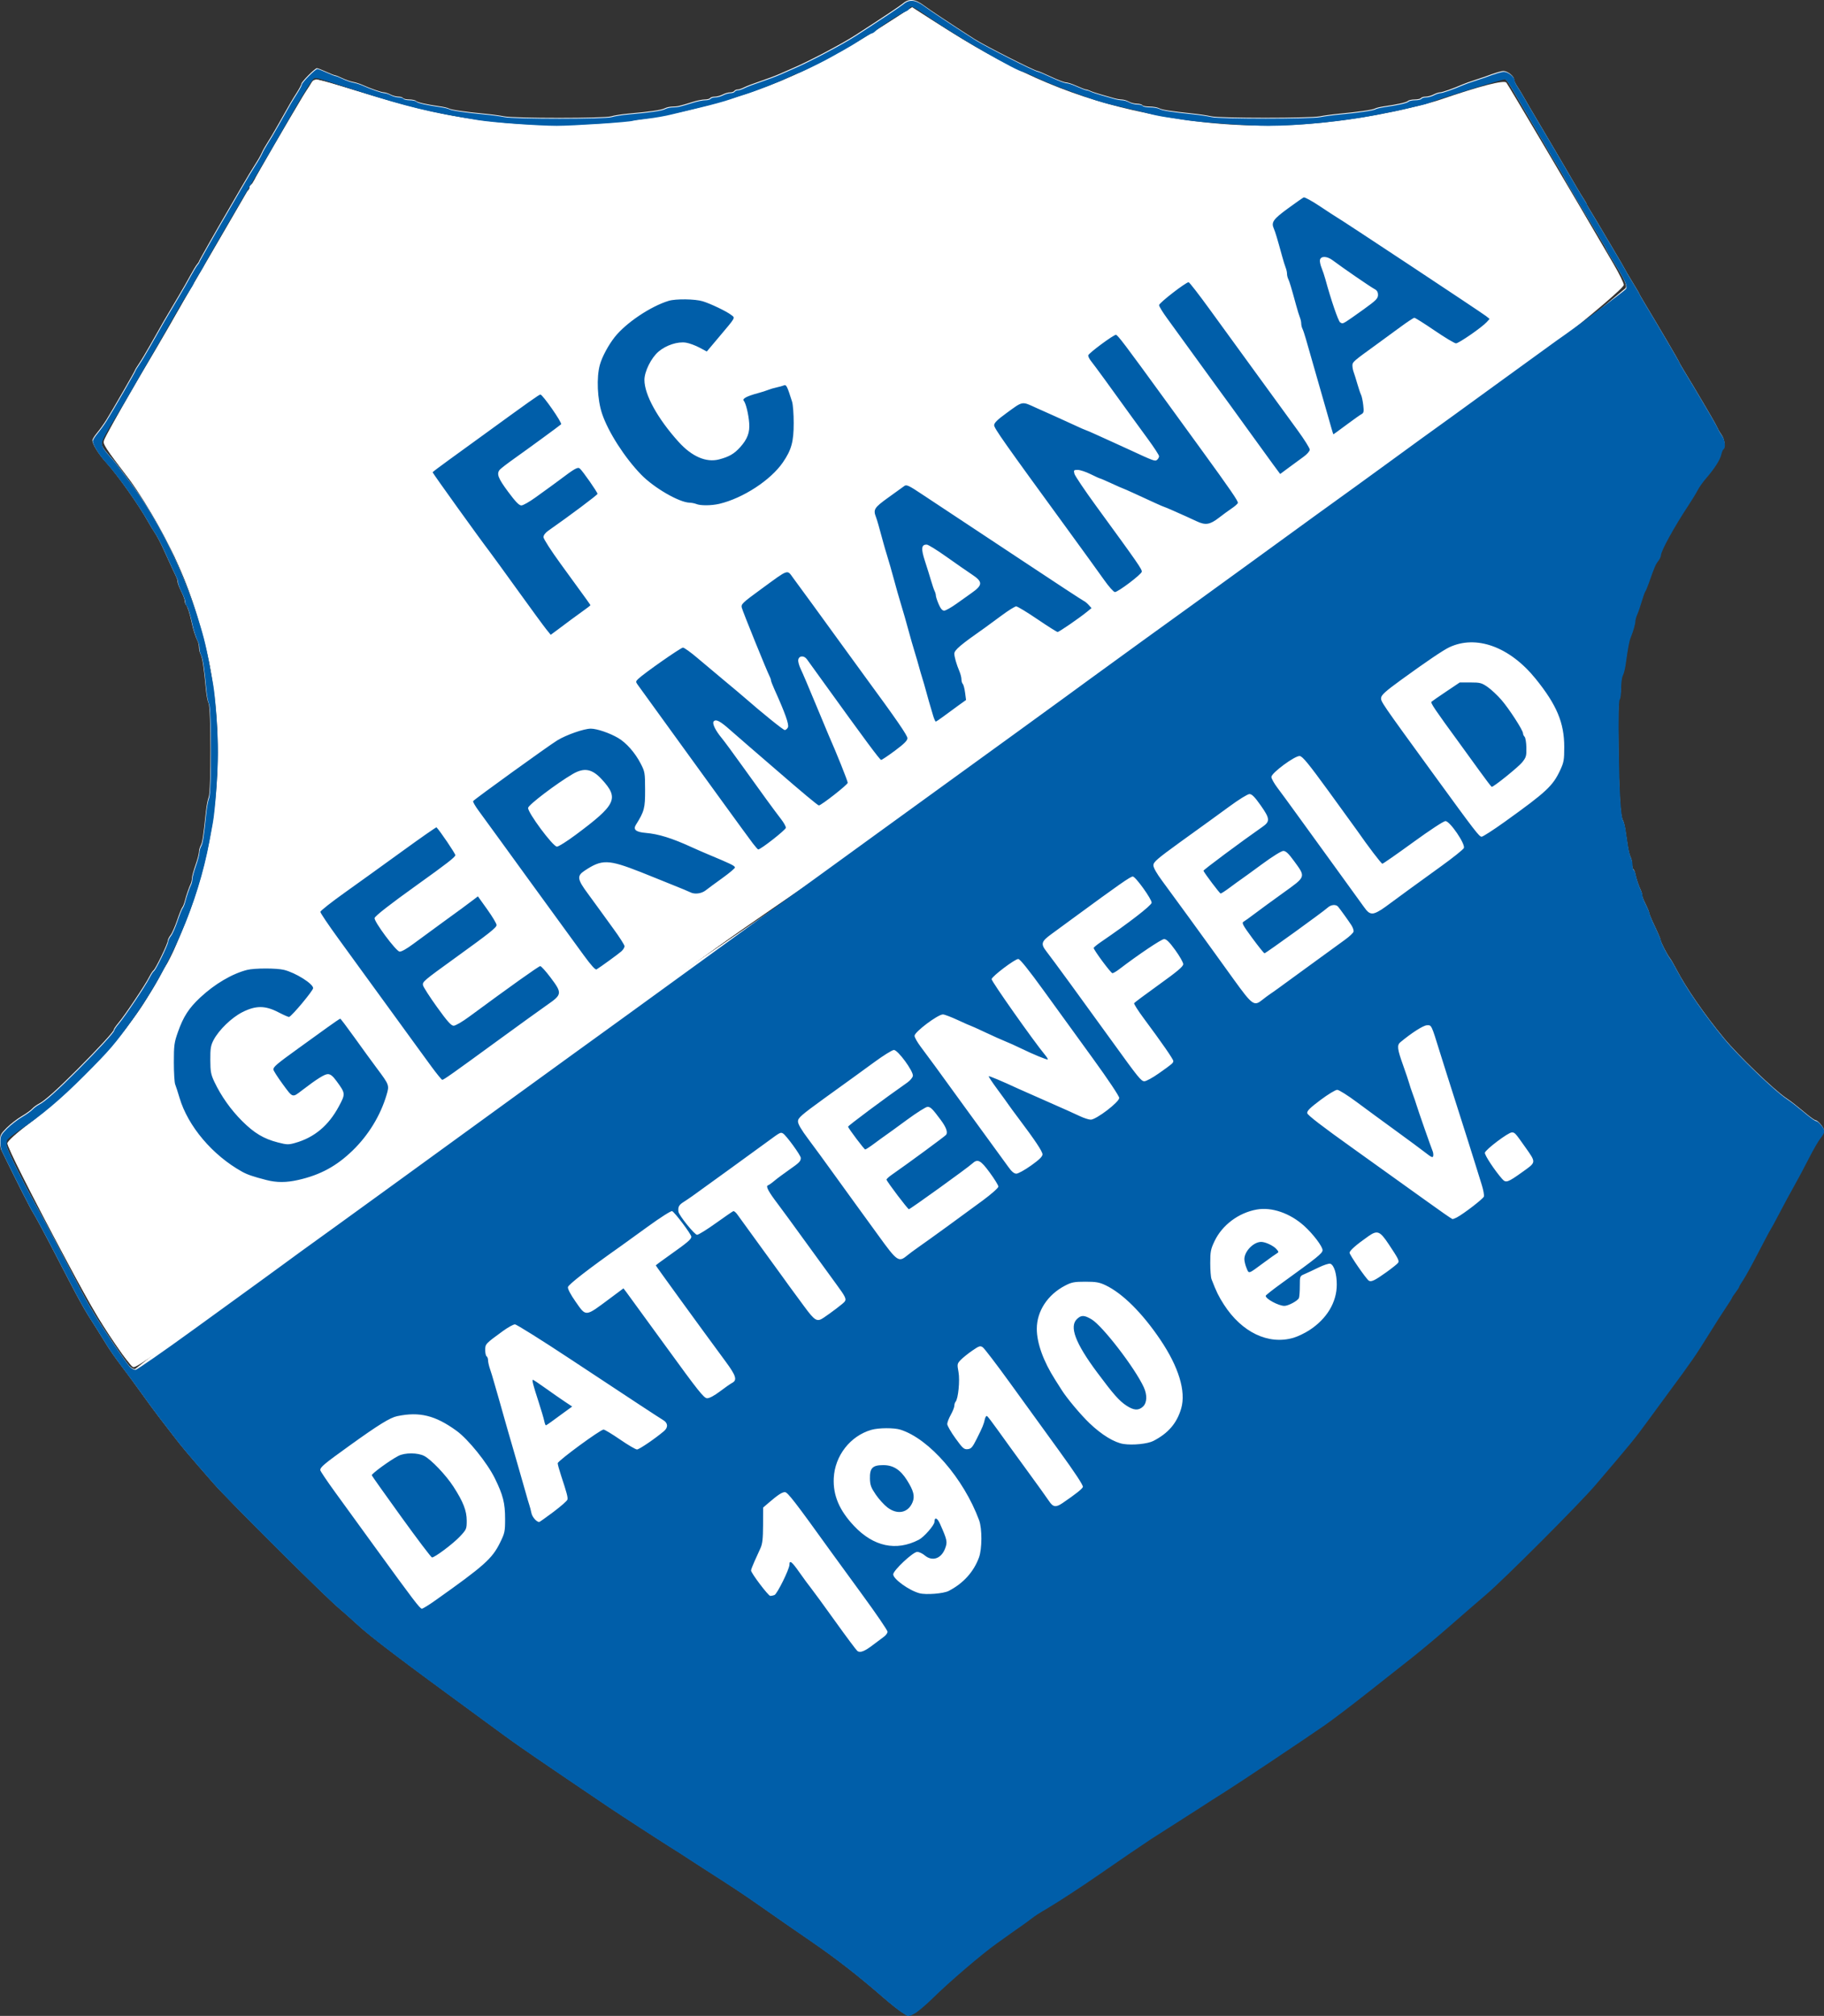
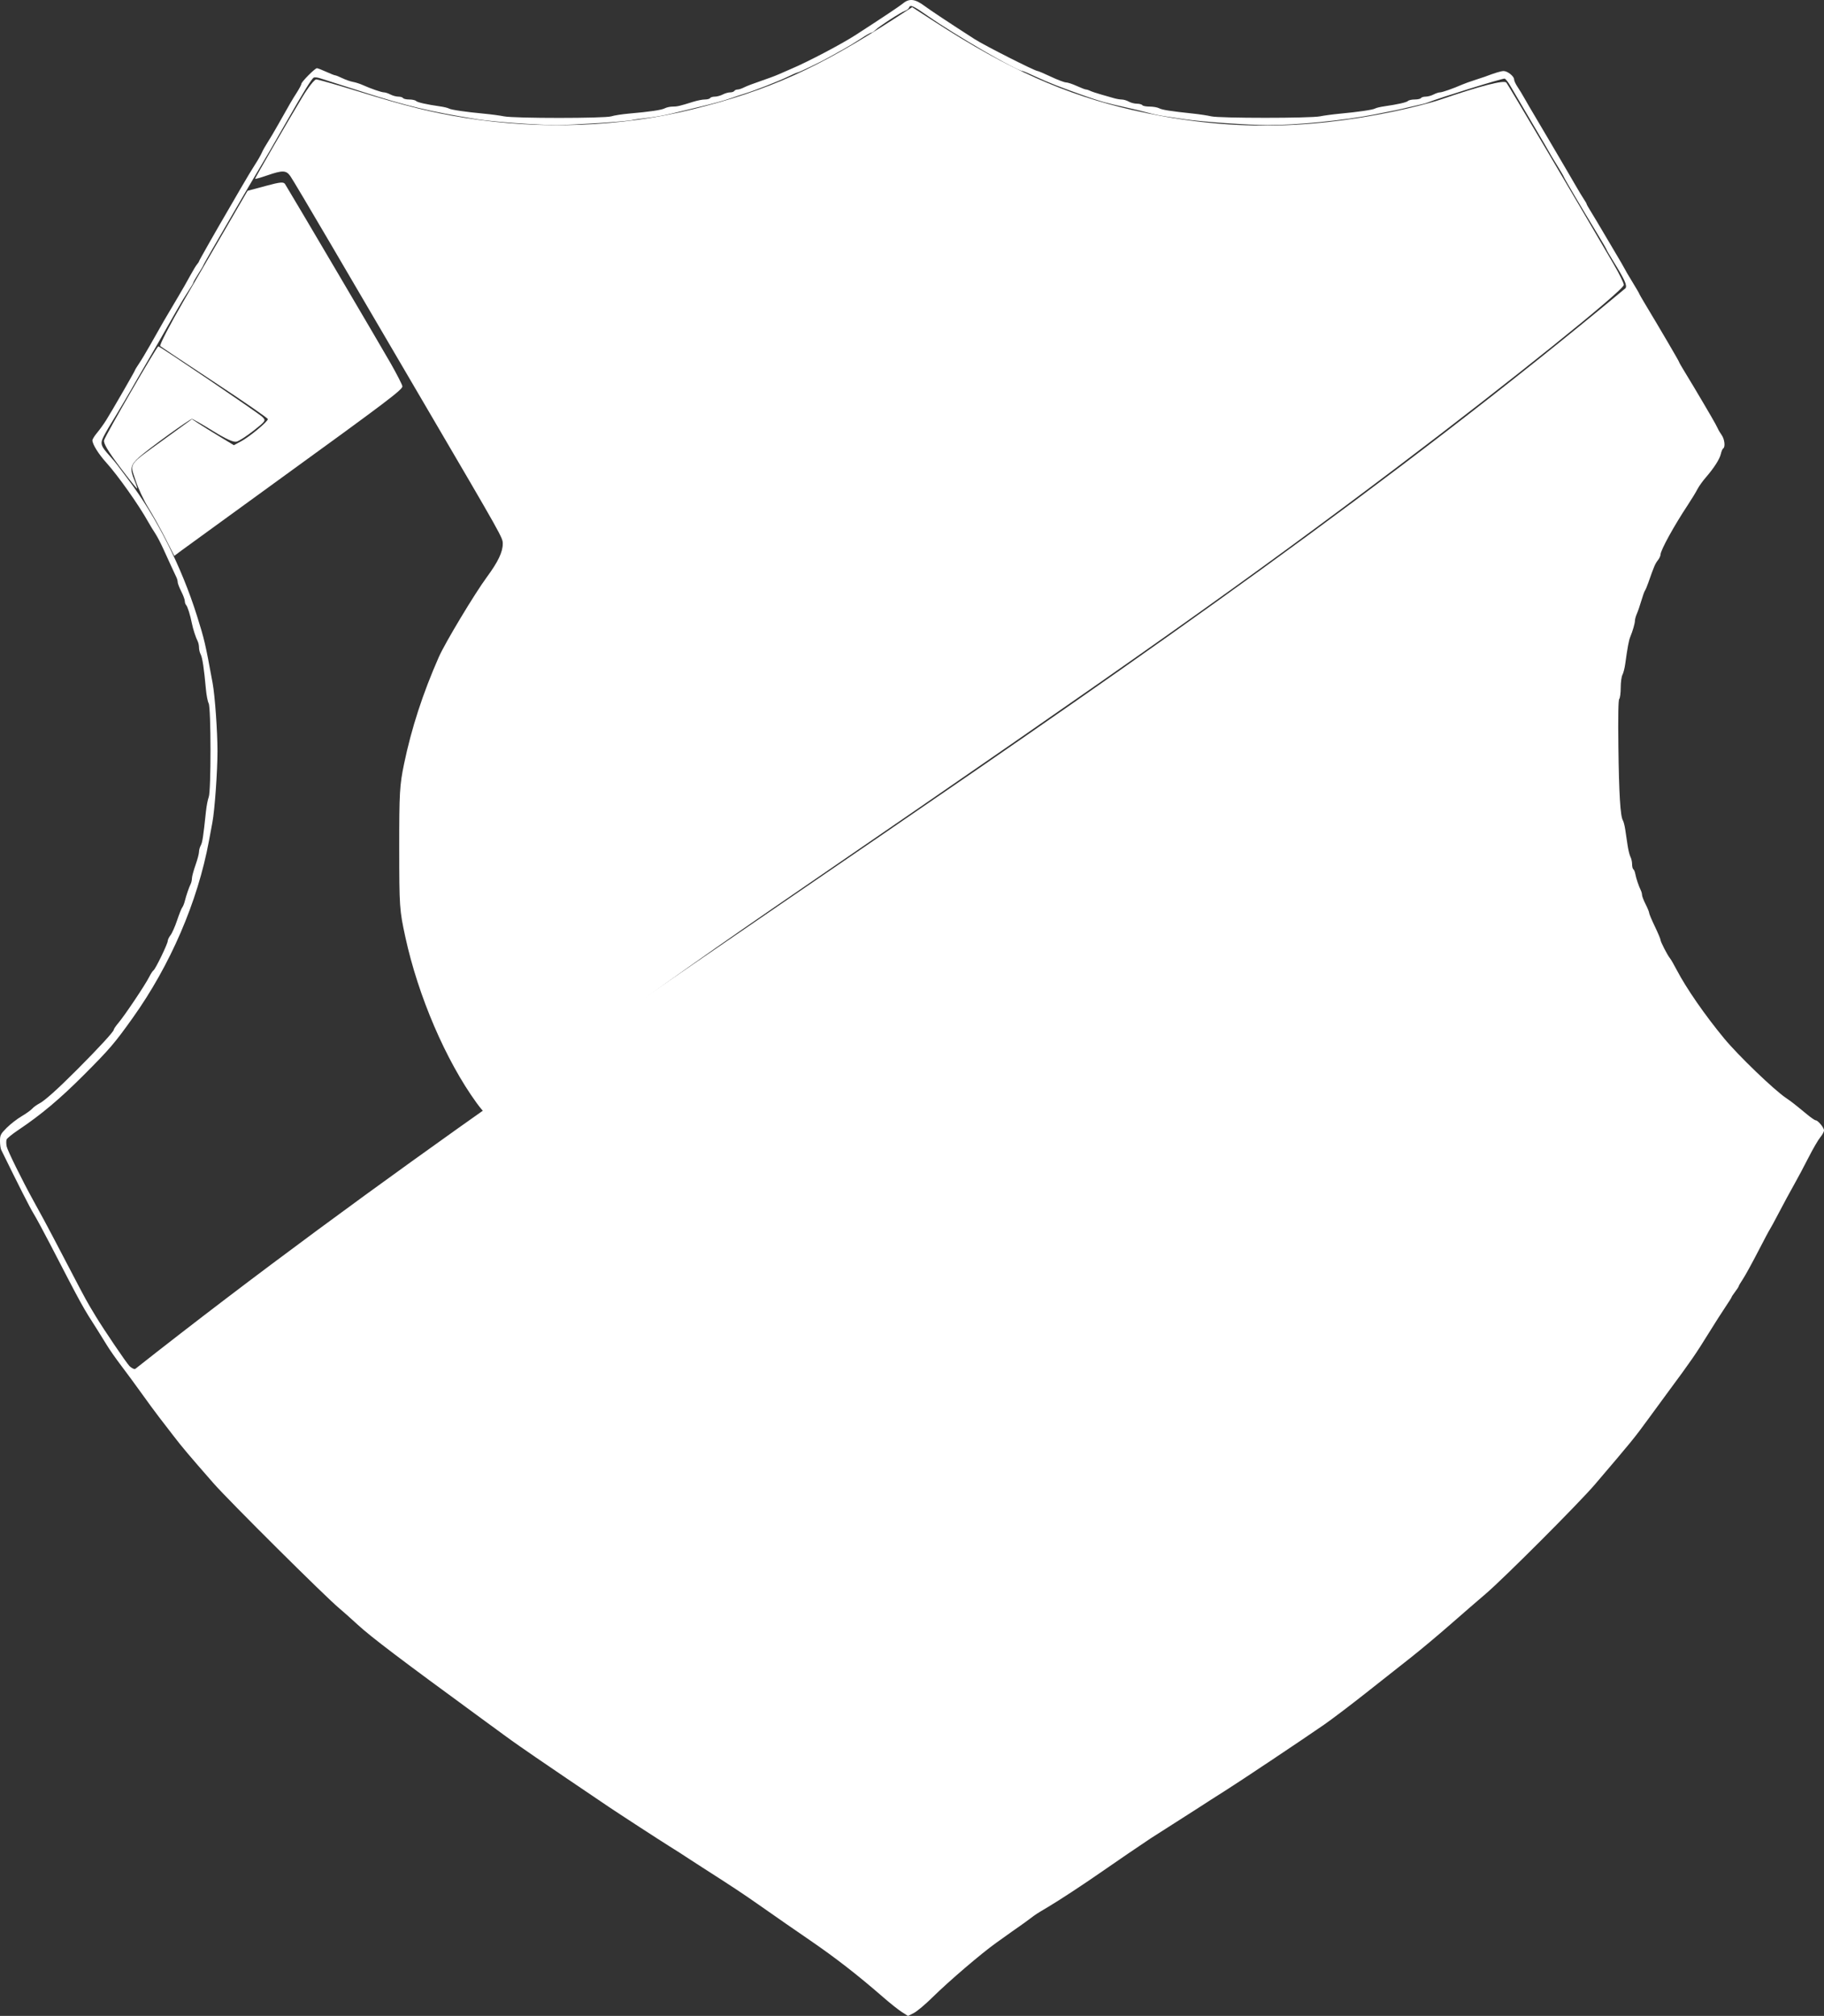
<svg xmlns="http://www.w3.org/2000/svg" xmlns:ns1="http://www.inkscape.org/namespaces/inkscape" xmlns:ns2="http://sodipodi.sourceforge.net/DTD/sodipodi-0.dtd" version="1.1" width="1283" height="1417.91" id="svg2917" ns1:version="0.47 r22583" ns2:docname="fc_germania_dattenfeld_6.svg">
  <rect width="100%" height="100%" fill="#333333" stroke="none" />
  <ns2:namedview pagecolor="#ffffff" bordercolor="#666666" borderopacity="1" objecttolerance="10" gridtolerance="10" guidetolerance="10" ns1:pageopacity="0" ns1:pageshadow="2" ns1:window-width="1680" ns1:window-height="1000" id="namedview2830" showgrid="false" ns1:zoom="0.94153908" ns1:cx="760.88421" ns1:cy="-44.74936" ns1:window-x="-8" ns1:window-y="-8" ns1:window-maximized="1" ns1:current-layer="svg2917" />
  <defs id="defs2919">
    <ns1:perspective ns2:type="inkscape:persp3d" ns1:vp_x="0 : 708.95496 : 1" ns1:vp_y="0 : 1000 : 0" ns1:vp_z="1283 : 708.95496 : 1" ns1:persp3d-origin="641.5 : 472.63664 : 1" id="perspective2834" />
    <ns1:perspective id="perspective2844" ns1:persp3d-origin="0.5 : 0.33333333 : 1" ns1:vp_z="1 : 0.5 : 1" ns1:vp_y="0 : 1000 : 0" ns1:vp_x="0 : 0.5 : 1" ns2:type="inkscape:persp3d" />
  </defs>
  <g transform="translate(291.5,176.593)" id="layer1">
    <path d="m 342.708,1238.491 c -2.361,-1.519 -8.211,-6.173 -13,-10.342 -17.876,-15.562 -33.326,-27.578 -51.376,-39.953 -12.078,-8.281 -22.245,-15.334 -35.332,-24.509 -12.17,-8.532 -17.968,-12.37 -40.5,-26.809 -3.575,-2.291 -7.805,-5.027 -9.399,-6.081 -5.334,-3.524 -7.469,-4.892 -13.804,-8.841 -6.442,-4.016 -35.099,-22.637 -42.297,-27.483 -16.042,-10.801 -46.138,-31.215 -51.5,-34.932 -3.575,-2.478 -8.75,-6.058 -11.5,-7.956 -2.75,-1.898 -7.7,-5.434 -11,-7.858 -3.3,-2.424 -10.753,-7.881 -16.563,-12.126 -56.025,-40.941 -76.81,-56.697 -86.319,-65.435 -4.885,-4.489 -10.735,-9.694 -13,-11.567 -9.496,-7.851 -77.804,-75.774 -88.499,-87.999 -17.406,-19.897 -21.721,-25.006 -27.944,-33.086 -3.121,-4.053 -7.8,-10.128 -10.397,-13.5 -2.597,-3.372 -8.097,-10.857 -12.222,-16.631 -4.125,-5.775 -10.55,-14.508 -14.278,-19.407 -3.728,-4.899 -8.293,-11.424 -10.145,-14.5 -1.852,-3.076 -4.81,-7.843 -6.575,-10.593 -10.648,-16.594 -10.389,-16.124 -33.362,-60.5 -4.698,-9.075 -9.939,-18.75 -11.645,-21.5 -2.477,-3.992 -10.419,-19.643 -22.701,-44.736 -0.467,-0.955 -0.85,-3.769 -0.85,-6.253 0,-4.058 0.484,-4.999 4.757,-9.264 2.616,-2.611 7.301,-6.241 10.409,-8.068 3.109,-1.827 6.479,-4.235 7.49,-5.352 1.011,-1.117 3.189,-2.716 4.841,-3.552 3.86,-1.955 12.746,-9.907 26.806,-23.986 14.695,-14.715 25.697,-26.67 25.697,-27.923 0,-0.553 1.506,-2.774 3.347,-4.935 4.28,-5.025 18.763,-26.639 21.519,-32.112 1.158,-2.3 2.566,-4.467 3.129,-4.815 1.372,-0.848 10.005,-18.678 10.005,-20.664 0,-0.863 0.881,-2.689 1.958,-4.059 1.077,-1.369 3.147,-6.042 4.599,-10.385 1.453,-4.342 3.091,-8.445 3.641,-9.117 0.55,-0.672 1.366,-2.697 1.813,-4.5 0.974,-3.925 2.926,-9.615 4.123,-12.015 0.476,-0.955 0.875,-2.755 0.887,-4 0.012,-1.245 1.135,-5.414 2.496,-9.264 1.361,-3.85 2.477,-8.042 2.479,-9.316 0.002,-1.274 0.553,-3.299 1.224,-4.5 1.154,-2.067 1.773,-6.109 3.628,-23.684 0.436,-4.125 1.323,-8.767 1.972,-10.315 1.703,-4.062 1.655,-62.976 -0.054,-66.001 -0.679,-1.201 -1.557,-5.784 -1.951,-10.184 -1.265,-14.108 -2.446,-21.944 -3.645,-24.184 -0.643,-1.201 -1.17,-3.345 -1.17,-4.764 0,-1.419 -0.39,-3.361 -0.866,-4.316 -1.505,-3.017 -3.32,-8.594 -4.146,-12.736 -1.186,-5.947 -3.054,-11.874 -4.081,-12.95 -0.499,-0.522 -0.907,-1.775 -0.907,-2.783 0,-1.008 -1.125,-4.053 -2.5,-6.767 -1.375,-2.713 -2.5,-5.63 -2.5,-6.48 0,-0.851 -0.376,-2.328 -0.836,-3.283 -1.35,-2.806 -5.664,-12.169 -9.292,-20.173 -1.854,-4.09 -4.452,-9.04 -5.772,-11 -1.32,-1.96 -3.528,-5.588 -4.908,-8.063 -6.583,-11.812 -21.25,-32.548 -29.369,-41.519 -5.521,-6.101 -9.823,-13.004 -9.823,-15.761 0,-0.748 1.482,-3.128 3.293,-5.29 1.811,-2.162 4.704,-6.18 6.428,-8.93 4.085,-6.516 20.279,-34.623 20.279,-35.197 0,-0.244 1.276,-2.324 2.836,-4.623 1.56,-2.299 4.988,-8.005 7.619,-12.68 8.695,-15.453 10.875,-19.212 20.001,-34.5 2.627,-4.4 6.354,-10.925 8.282,-14.5 1.928,-3.575 4.126,-7.21 4.884,-8.079 0.758,-0.868 1.378,-1.823 1.378,-2.121 0,-0.449 12.366,-22.211 20.394,-35.889 1.158,-1.974 5.203,-8.949 8.987,-15.5 3.785,-6.551 8.364,-14.162 10.176,-16.912 1.812,-2.75 3.871,-6.35 4.575,-8 0.704,-1.65 2.463,-4.8 3.909,-7 1.446,-2.2 4.782,-7.825 7.413,-12.5 8.768,-15.579 9.859,-17.453 13.212,-22.694 1.833,-2.865 3.333,-5.703 3.333,-6.305 0,-1.382 9.551,-11 10.923,-11 0.56,0 3.477,1.125 6.484,2.5 3.006,1.375 5.86,2.5 6.342,2.5 0.482,0 2.763,0.912 5.07,2.026 2.307,1.114 5.654,2.283 7.438,2.597 1.784,0.314 4.819,1.279 6.744,2.146 5.82,2.619 13.371,5.231 15.122,5.231 0.907,0 2.939,0.672 4.514,1.494 1.575,0.822 4.075,1.497 5.555,1.5 1.48,0.003 2.969,0.456 3.309,1.006 0.34,0.55 2.301,1 4.359,1 2.058,0 4.206,0.465 4.775,1.034 1.021,1.021 7.136,2.401 16.866,3.804 2.75,0.397 5.564,1.073 6.254,1.503 1.452,0.905 11.843,2.431 24.746,3.636 4.95,0.462 11.25,1.304 14,1.872 7.169,1.48 71.034,1.475 75.507,-0.005 1.921,-0.636 7.543,-1.511 12.493,-1.944 14.781,-1.293 22.871,-2.492 25.184,-3.73 1.201,-0.643 3.644,-1.17 5.429,-1.17 3.25,0 4.949,-0.397 14.521,-3.393 2.824,-0.884 6.51,-1.607 8.191,-1.607 1.681,0 3.335,-0.45 3.675,-1 0.34,-0.55 1.829,-1.003 3.309,-1.006 1.48,-0.003 3.98,-0.678 5.555,-1.5 1.575,-0.822 3.911,-1.494 5.191,-1.494 1.28,0 2.605,-0.45 2.945,-1 0.34,-0.55 1.379,-1.003 2.309,-1.006 0.93,-0.003 2.99,-0.683 4.577,-1.511 1.587,-0.828 6.779,-2.809 11.537,-4.404 4.758,-1.594 10.66,-3.804 13.114,-4.911 2.454,-1.107 6.263,-2.77 8.463,-3.696 11.624,-4.893 35.458,-17.424 45.5,-23.923 19.377,-12.54 30.739,-20.122 33.327,-22.238 4.277,-3.498 8.34,-3.023 14.736,1.724 4.482,3.327 17.4,11.892 35.438,23.498 6.934,4.461 42.494,22.466 44.372,22.466 0.512,0 4.737,1.8 9.388,4 4.651,2.2 9.407,4 10.568,4 1.161,0 4.571,1.125 7.577,2.5 3.006,1.375 5.95,2.5 6.543,2.5 0.593,0 1.859,0.405 2.814,0.9 0.955,0.495 4.436,1.662 7.736,2.592 3.3,0.93 7.382,2.1 9.071,2.6 1.689,0.499 4.164,0.924 5.5,0.943 1.336,0.019 3.554,0.679 4.929,1.465 1.375,0.786 3.936,1.445 5.691,1.465 1.755,0.019 3.469,0.485 3.809,1.035 0.34,0.55 2.646,1 5.125,1 2.479,0 5.49,0.526 6.691,1.17 2.134,1.142 7.987,2.057 24.184,3.778 4.4,0.468 10.025,1.326 12.5,1.908 5.888,1.384 69.791,1.378 76.5,-0.007 2.75,-0.568 9.05,-1.41 14,-1.872 12.903,-1.204 23.295,-2.731 24.746,-3.636 0.69,-0.43 3.504,-1.106 6.254,-1.503 9.73,-1.404 15.845,-2.783 16.866,-3.804 0.569,-0.569 2.717,-1.034 4.775,-1.034 2.058,0 4.019,-0.45 4.359,-1 0.34,-0.55 1.829,-1.003 3.309,-1.006 1.48,-0.003 3.98,-0.678 5.555,-1.5 1.575,-0.822 3.6,-1.494 4.5,-1.494 1.576,-4.9e-4 9.405,-2.744 15.636,-5.48 1.65,-0.724 5.475,-2.099 8.5,-3.055 3.025,-0.956 6.4,-2.079 7.5,-2.496 7.118,-2.696 11.335,-3.969 13.149,-3.969 2.722,0 7.351,3.678 7.351,5.84 0,0.932 1.056,3.262 2.346,5.177 1.29,1.915 3.475,5.507 4.856,7.982 1.38,2.475 5.197,9 8.482,14.5 3.285,5.5 8.594,14.5 11.798,20 3.204,5.5 7.033,12.025 8.509,14.5 1.476,2.475 4.62,7.875 6.986,12 2.366,4.125 5.14,8.719 6.163,10.21 1.023,1.49 1.86,2.962 1.86,3.27 0,0.308 1.149,2.381 2.554,4.606 1.405,2.225 3.375,5.478 4.379,7.23 1.004,1.752 5.93,10.072 10.946,18.489 5.017,8.418 9.121,15.472 9.121,15.677 0,0.205 2.25,4.038 5,8.519 2.75,4.481 5,8.327 5,8.546 0,0.22 1.976,3.674 4.391,7.677 9.699,16.073 23.609,39.821 23.609,40.308 0,0.285 1.724,3.319 3.832,6.743 3.285,5.338 10.355,17.162 13.668,22.86 0.55,0.946 2.8,4.79 5,8.543 2.2,3.753 4.34,7.658 4.757,8.678 0.416,1.02 1.654,3.115 2.75,4.654 2.062,2.896 2.691,8.442 1.07,9.443 -0.508,0.314 -1.241,2.028 -1.63,3.809 -0.796,3.645 -4.9,10.046 -10.731,16.739 -2.157,2.475 -4.784,6.188 -5.839,8.251 -1.055,2.063 -4.077,7.013 -6.715,11 -9.764,14.754 -19.147,31.831 -19.156,34.864 0,0.888 -0.883,2.732 -1.957,4.097 -1.827,2.322 -2.678,4.331 -6.69,15.788 -0.867,2.475 -1.915,4.95 -2.329,5.5 -0.414,0.55 -1.543,3.7 -2.507,7 -0.964,3.3 -2.376,7.418 -3.138,9.151 -0.761,1.733 -1.384,3.951 -1.384,4.929 0,1.862 -1.53,7.17 -3.292,11.42 -1.002,2.418 -1.947,7.494 -3.534,19 -0.417,3.025 -1.302,6.483 -1.966,7.684 -0.664,1.201 -1.207,5.274 -1.207,9.05 0,3.776 -0.462,7.328 -1.027,7.893 -0.678,0.678 -0.885,12.209 -0.61,33.95 0.415,32.775 1.384,48.597 3.15,51.434 0.51,0.819 1.262,3.74 1.671,6.489 0.409,2.75 1.152,7.733 1.65,11.073 0.498,3.34 1.414,7.023 2.035,8.184 0.622,1.161 1.13,3.464 1.13,5.118 0,1.654 0.398,3.253 0.885,3.554 0.487,0.301 1.11,1.79 1.386,3.309 0.538,2.968 2.457,8.677 3.864,11.499 0.476,0.955 0.866,2.433 0.866,3.283 0,0.851 1.125,3.767 2.5,6.48 1.375,2.713 2.5,5.461 2.5,6.105 0,0.645 1.8,4.926 4,9.513 2.2,4.588 4,8.852 4,9.476 0,1.328 4.828,10.704 6.666,12.945 0.694,0.847 2.825,4.538 4.735,8.202 6.704,12.862 19.79,31.759 33.371,48.188 9.918,11.998 34.932,36.071 43.497,41.86 3.743,2.53 5.799,4.136 15.041,11.748 2.646,2.179 5.255,3.962 5.798,3.962 1.605,0 5.891,5.143 5.891,7.069 0,0.977 -1.183,3.183 -2.628,4.901 -1.446,1.718 -5.191,8.165 -8.324,14.327 -3.133,6.162 -7.74,14.803 -10.238,19.203 -2.498,4.4 -7.125,12.95 -10.282,19 -3.158,6.05 -6.086,11.45 -6.508,12 -0.422,0.55 -4.253,7.75 -8.514,16 -4.26,8.25 -9.042,16.935 -10.626,19.3 -1.584,2.365 -2.88,4.573 -2.88,4.906 0,0.333 -1.125,2.08 -2.5,3.883 -1.375,1.803 -2.5,3.504 -2.5,3.781 0,0.277 -1.924,3.344 -4.277,6.817 -2.352,3.472 -7.616,11.713 -11.697,18.313 -9.266,14.984 -12.667,19.912 -28.526,41.334 -2.75,3.715 -9.05,12.306 -14,19.092 -9.979,13.681 -11.483,15.527 -37.677,46.23 -11.214,13.145 -64.27,66.266 -76.933,77.027 -4.735,4.024 -15.805,13.617 -24.599,21.317 -8.794,7.7 -21.431,18.275 -28.081,23.5 -6.65,5.225 -20.781,16.371 -31.401,24.769 -10.62,8.398 -23.809,18.396 -29.309,22.218 -14.303,9.94 -60.575,40.83 -69.831,46.617 -4.307,2.693 -8.844,5.571 -10.082,6.396 -2.803,1.867 -11.059,7.166 -27.269,17.5 -6.902,4.4 -13.601,8.675 -14.887,9.5 -3.582,2.297 -26.944,18.233 -35.931,24.51 -11.196,7.819 -28.79,19.345 -36.5,23.911 -7.854,4.651 -8.421,5.019 -12.5,8.115 -2.2,1.67 -5.301,3.92 -6.891,5 -1.59,1.08 -4.131,2.864 -5.647,3.964 -1.516,1.1 -6.515,4.668 -11.109,7.928 -10.427,7.399 -33.538,27.169 -45.08,38.562 -4.8,4.738 -10.58,9.603 -12.845,10.812 -2.265,1.209 -4.188,2.169 -4.273,2.134 -0.086,-0.035 -2.087,-1.307 -4.448,-2.825 z M 851.891,26.127 c 1.256,-1.998 -0.517,-5.912 -8.604,-18.986 -2.633,-4.256 -4.787,-7.968 -4.787,-8.248 0,-0.28 -3.081,-5.572 -6.847,-11.761 -10.087,-16.576 -23.153,-38.76 -23.153,-39.309 0,-0.263 -2.25,-4.106 -5,-8.54 -2.75,-4.434 -5,-8.183 -5,-8.331 0,-0.148 -5.696,-9.9 -12.658,-21.671 -6.962,-11.771 -13.771,-23.351 -15.131,-25.733 -1.36,-2.382 -3.079,-4.564 -3.819,-4.848 -1.073,-0.412 -45.832,13.478 -53.892,16.724 -1.1,0.443 -3.125,1.038 -4.5,1.323 -1.375,0.285 -5.425,1.225 -9,2.09 -6.747,1.632 -9.738,2.262 -24,5.056 -21.857,4.281 -54.363,7.517 -75.315,7.499 -13.542,-0.012 -46.404,-2.306 -58.185,-4.061 -3.85,-0.574 -10.15,-1.519 -14,-2.1 -3.85,-0.581 -9.025,-1.657 -11.5,-2.391 -2.475,-0.734 -9.9,-2.531 -16.5,-3.994 -13.385,-2.967 -17.611,-4.153 -28.5,-7.994 -16.532,-5.831 -26.162,-9.603 -34.32,-13.443 -4.707,-2.216 -8.934,-4.028 -9.394,-4.028 -3.864,0 -46.986,-25.045 -66.286,-38.499 -11.015,-7.678 -12.707,-8.428 -13.624,-6.039 -0.309,0.804 -1.532,1.767 -2.719,2.14 -2.708,0.85 -18.543,11.107 -20.947,13.567 -0.984,1.007 -2.243,1.831 -2.799,1.831 -0.555,0 -3.8,1.854 -7.211,4.12 -3.411,2.266 -9.126,5.732 -12.701,7.704 -3.575,1.971 -8.3,4.596 -10.5,5.833 -5.253,2.953 -20.586,10.344 -21.461,10.344 -0.376,0 -3.513,1.37 -6.97,3.045 -6.431,3.115 -23.791,9.916 -30.069,11.779 -1.925,0.571 -6.701,2.159 -10.612,3.529 -3.912,1.369 -13.137,3.906 -20.5,5.636 -7.363,1.73 -16.763,4 -20.888,5.043 -4.125,1.044 -11.627,2.364 -16.67,2.934 -5.044,0.57 -9.769,1.246 -10.5,1.503 -2.668,0.936 -42.089,3.532 -53.548,3.526 -12.962,-0.007 -45.062,-2.334 -55.282,-4.007 -34.065,-5.578 -49.567,-9.298 -82,-19.682 -14.575,-4.666 -27.75,-8.875 -29.278,-9.352 -1.528,-0.477 -3.328,-0.64 -4,-0.362 -1.337,0.553 -7.099,9.85 -18.538,29.91 -10.386,18.213 -14.666,25.581 -21.2,36.5 -3.127,5.225 -10.111,17.15 -15.521,26.5 -5.41,9.35 -12.677,21.894 -16.149,27.876 -3.472,5.982 -6.313,11.066 -6.313,11.298 0,0.232 -1.575,2.884 -3.5,5.893 -1.925,3.009 -3.5,5.806 -3.5,6.215 0,0.409 -1.539,3.029 -3.42,5.823 -1.881,2.793 -5.426,8.637 -7.878,12.987 -7.602,13.486 -19.747,34.644 -23.195,40.408 -1.81,3.025 -4.29,7.3 -5.512,9.5 -3.739,6.731 -13.075,22.587 -17.958,30.5 -2.546,4.125 -5.208,8.922 -5.916,10.659 -1.526,3.744 -0.804,5.509 4.8,11.735 2.033,2.258 4.57,5.282 5.638,6.72 1.068,1.438 4.565,6.094 7.771,10.347 19.77,26.226 37.367,61.161 48.233,95.755 5.275,16.793 5.794,19.026 11,47.283 1.623,8.811 3.413,33.979 3.414,48 3.6e-4,14.093 -1.962,41.489 -3.582,50 -0.314,1.65 -1.421,7.583 -2.46,13.185 -7.902,42.599 -27.143,87.226 -53.597,124.315 -12.741,17.863 -16.241,21.948 -34.314,40.051 -16.911,16.939 -30.1,28.021 -46.155,38.779 -4.198,2.813 -7.898,5.807 -8.223,6.653 -0.325,0.846 -0.317,2.996 0.017,4.778 0.531,2.833 10.726,23.542 18.825,38.239 6.732,12.216 8.566,15.613 13.765,25.5 3.037,5.775 8.574,16.35 12.304,23.5 10.736,20.582 11.556,22.071 17.886,32.503 5.673,9.349 21.139,32.17 23.569,34.778 1.137,1.22 2.915,2.218 3.951,2.218 C 141.564,519.66 520.892,301.839 851.891,26.127 z" id="path2868" style="fill:#ffffff" ns2:nodetypes="csssssssssssssssssssssssssssssssssssssssssssssssssssssssssssssssssssssssssssssssssssssssssssssssssssssssssssssssssssssssssssssssssssssssssssssssssssssssssssssssssssssssssssssssssssssssssssssssssssssssssssssssssssssssssssssssssssssssssssssccssssssssssssssssssssssssssssssssssssssssssssssssssssssssssssssssssssssssscc" />
-     <path style="fill:#ffffff" d="M 93.075,961.187 C 91.017,959.829 76.618,939.093 68.728,926.125 54.481,902.708 5.344,808.157 5.344,804.157 c 0,-1.313 7.604,-8.076 16.898,-15.028 C 43.238,773.421 74.506,742.506 88.791,723.33 127.49,671.38 148.33,615.082 152.508,551.198 156.318,492.948 145.548,437.928 120.213,386.222 109.742,364.852 94.027,339.846 81.014,323.85 c -4.443,-5.462 -8.078,-11.137 -8.078,-12.612 0,-2.442 8.071,-16.702 54.824,-96.868 8.431,-14.457 32.033,-55.012 52.449,-90.121 20.416,-35.11 38.046,-65.089 39.178,-66.621 1.972,-2.668 3.204,-2.426 29.2,5.721 64.246,20.137 102.037,26.051 155.545,24.342 35.469,-1.133 55.314,-3.803 86.549,-11.645 50.342,-12.639 85.706,-28.44 133.04,-59.444 9.248,-6.058 17.187,-11.014 17.642,-11.014 0.455,0 9.11,5.314 19.233,11.81 24.117,15.474 44.618,27.227 56.708,32.511 5.37,2.347 10.308,4.728 10.973,5.291 l -63.652,494.872 -126.431,91.623 C 468.656,692.088 352.593,776.251 280.275,828.724 92.469,964.994 95.546,962.817 93.075,961.187 z" id="path2863" transform="translate(-291.5,-176.593)" ns2:nodetypes="csssssssssssssssssscccsc" />
  </g>
  <path style="fill:#ffffff" d="m 335.204,775.714 c -21.689,-29.919 -41.063,-75.065 -50.117,-116.782 -4.087,-18.834 -4.239,-21.045 -4.267,-62.334 -0.027,-38.837 0.289,-44.34 3.403,-59.33 5.204,-25.049 13.174,-49.553 24.427,-75.101 4.406,-10.002 25.133,-44.496 33.866,-56.359 7.831,-10.638 11.122,-17.534 11.122,-23.308 0,-4.32 0.397,-3.611 -55.095,-98.322 -21.539,-36.762 -51.036,-87.117 -65.549,-111.901 -14.513,-24.783 -27.47,-46.581 -28.794,-48.44 -2.945,-4.134 -5.41,-4.203 -16.301,-0.456 -4.673,1.608 -8.496,2.68 -8.496,2.383 0,-0.673 23.237,-40.807 33.292,-57.502 4.105,-6.815 8.48,-12.392 9.723,-12.392 1.242,0 14.208,3.69 28.813,8.2 34.16,10.549 52.128,15.02 75.37,18.758 53.697,8.635 110.946,6.459 161.334,-6.132 53.092,-13.266 87.067,-28.541 140.738,-63.272 l 12.932,-8.369 16.116,10.417 c 51.321,33.173 91.621,51.137 139.014,61.966 62.079,14.185 118.73,14.488 183.651,0.982 11.756,-2.446 26.444,-6.185 32.64,-8.309 28.231,-9.68 44.912,-13.978 46.557,-11.996 1.318,1.588 47.334,79.452 75.533,127.811 3.896,6.682 7.084,13.187 7.084,14.456 0,3.713 -80.728,68.611 -158.463,127.39 -105.109,79.478 -186.523,137.113 -416.811,295.073 -67.841,46.534 -93.621,64.793 -175.737,124.465 -26.849,19.511 -49.265,35.488 -49.814,35.506 -0.549,0.017 -3.326,-3.179 -6.171,-7.103 l 0,0 z" id="path2867" />
  <path style="fill:#ffffff" d="m 116.3,378.589 c -3.468,-6.807 -8.856,-16.471 -11.972,-21.476 -3.116,-5.005 -7.179,-13.733 -9.029,-19.397 -4.035,-12.356 -5.806,-9.882 20.981,-29.307 l 18.736,-13.587 4.545,2.988 c 2.5,1.643 9.134,5.762 14.742,9.152 l 10.196,6.164 5.181,-2.79 c 5.98,-3.22 18.736,-13.813 18.736,-15.558 0,-0.65 -16.729,-12.212 -37.175,-25.695 -20.446,-13.483 -37.776,-25.023 -38.509,-25.646 -0.734,-0.623 6.635,-14.861 16.375,-31.641 9.74,-16.78 23.855,-41.102 31.366,-54.05 l 13.657,-23.542 12.571,-3.378 c 10.678,-2.87 12.769,-3.057 13.884,-1.241 6.046,9.843 67.962,114.946 74.315,126.149 4.48,7.901 8.145,15.105 8.145,16.01 0,2.367 -10.945,10.649 -84.864,64.219 -36.349,26.342 -68.223,49.494 -70.831,51.449 l -4.742,3.554 -6.306,-12.376 z" id="path2869" />
  <path style="fill:#ffff00" d="" id="path2871" />
-   <path style="fill:#ffffff" d="m 102.509,709.816 c -2.249,-2.249 -2.058,-3.034 2.477,-10.139 2.703,-4.235 6.63,-11.08 8.727,-15.211 4.619,-9.101 6.505,-10.836 26.948,-24.796 14.231,-9.718 16.37,-10.739 18.604,-8.885 4.115,3.415 9.903,13.519 9.037,15.775 -1.209,3.152 -59.184,45.694 -62.27,45.694 -0.597,0 -2.182,-1.097 -3.523,-2.438 z" id="path2873" />
-   <path style="fill:#ffffff" d="m 84.228,328.331 c -8.294,-11.032 -11.567,-16.574 -11.022,-18.659 0.89,-3.405 37.092,-66.049 38.169,-66.049 1.237,0 70.151,46.723 73.086,49.551 2.722,2.624 2.549,2.903 -6.008,9.659 -4.846,3.826 -10.253,7.331 -12.015,7.788 -2.226,0.577 -7.338,-1.727 -16.751,-7.549 -7.451,-4.609 -14.04,-8.38 -14.643,-8.38 -1.596,0 -30.512,20.903 -37.123,26.836 -6.206,5.569 -6.742,8.161 -3.361,16.251 1.25,2.992 2.091,5.621 1.869,5.843 -0.222,0.222 -5.712,-6.659 -12.201,-15.29 z" id="path2875" />
-   <path style="fill:#ffffff" d="M 85.925,952.277 C 73.188,934.375 64.724,920.206 47.524,887.991 20.683,837.719 5.166,806.99 5.207,804.188 c 0.022,-1.483 6.45,-7.313 15.248,-13.829 19.855,-14.705 56.711,-51.124 69.568,-68.743 8.86,-12.141 10.39,-13.6 11.985,-11.419 1.253,1.713 2.964,2.198 5.441,1.539 6.551,-1.742 56.913,-39.05 60.471,-44.797 1.193,-1.927 0.515,-4.185 -2.928,-9.754 -2.464,-3.986 -5.521,-7.447 -6.794,-7.692 -2.316,-0.446 -27.632,15.29 -33.994,21.13 -1.859,1.706 -3.38,2.64 -3.38,2.076 0,-0.565 2.956,-7.949 6.569,-16.409 25.524,-59.766 32.465,-127.592 19.611,-191.625 -3.897,-19.41 -12.855,-48.095 -19.921,-63.791 l -4.16,-9.24 58.656,-42.701 c 32.261,-23.486 65.59,-47.746 74.066,-53.912 8.475,-6.166 18.276,-13.759 21.779,-16.875 l 6.37,-5.664 -4.27,-8.797 c -7.354,-15.148 -78.122,-134.514 -80.228,-135.323 -1.102,-0.423 -6.758,0.387 -12.571,1.8 -5.812,1.413 -10.796,2.341 -11.075,2.062 -3.045,-3.045 19.601,-11.998 25.054,-9.906 2.544,0.976 16.117,23.667 95.394,159.473 58.303,99.877 58.823,100.924 54.314,109.504 -0.948,1.804 -7.158,11.73 -13.799,22.056 -25.288,39.32 -34.621,58.655 -45.168,93.573 -10.238,33.895 -10.656,37.441 -10.656,90.424 0,47.548 0.045,48.242 4.163,64.587 11.889,47.188 34.504,97.495 53.005,117.909 l 3.403,3.755 -122.548,88.619 c -67.401,48.741 -123.36,88.822 -124.352,89.069 -0.993,0.248 -4.834,-3.808 -8.537,-9.012 z" id="path2877" />
+   <path style="fill:#ffffff" d="m 84.228,328.331 c -8.294,-11.032 -11.567,-16.574 -11.022,-18.659 0.89,-3.405 37.092,-66.049 38.169,-66.049 1.237,0 70.151,46.723 73.086,49.551 2.722,2.624 2.549,2.903 -6.008,9.659 -4.846,3.826 -10.253,7.331 -12.015,7.788 -2.226,0.577 -7.338,-1.727 -16.751,-7.549 -7.451,-4.609 -14.04,-8.38 -14.643,-8.38 -1.596,0 -30.512,20.903 -37.123,26.836 -6.206,5.569 -6.742,8.161 -3.361,16.251 1.25,2.992 2.091,5.621 1.869,5.843 -0.222,0.222 -5.712,-6.659 -12.201,-15.29 " id="path2875" />
  <g transform="translate(-838.808,130.644)" id="layer1-1">
-     <path d="m 1473.303,1284.974 c -2.361,-1.519 -8.211,-6.173 -13,-10.342 -17.876,-15.562 -33.326,-27.578 -51.376,-39.953 -12.078,-8.281 -22.244,-15.334 -35.332,-24.509 -12.17,-8.532 -17.968,-12.37 -40.5,-26.809 -3.575,-2.291 -7.805,-5.027 -9.399,-6.081 -5.334,-3.524 -7.469,-4.892 -13.804,-8.841 -6.442,-4.016 -35.099,-22.637 -42.297,-27.483 -16.042,-10.801 -46.138,-31.215 -51.5,-34.932 -3.575,-2.478 -8.75,-6.058 -11.5,-7.956 -2.75,-1.898 -7.7,-5.434 -11,-7.858 -3.3,-2.424 -10.753,-7.881 -16.563,-12.126 -56.025,-40.941 -76.81,-56.697 -86.319,-65.435 -4.885,-4.489 -10.735,-9.694 -13,-11.567 -9.496,-7.851 -77.804,-75.774 -88.499,-87.999 -17.406,-19.897 -21.721,-25.006 -27.944,-33.086 -3.121,-4.053 -7.8,-10.128 -10.397,-13.5 -2.597,-3.372 -8.097,-10.857 -12.222,-16.631 -4.125,-5.775 -10.55,-14.508 -14.278,-19.407 -3.728,-4.899 -8.293,-11.424 -10.145,-14.5 -1.852,-3.076 -4.81,-7.843 -6.575,-10.593 -10.648,-16.594 -10.389,-16.124 -33.362,-60.5 -4.698,-9.075 -9.939,-18.75 -11.645,-21.5 -2.477,-3.992 -10.419,-19.643 -22.701,-44.736 -0.467,-0.955 -0.85,-3.769 -0.85,-6.253 0,-4.058 0.484,-4.999 4.757,-9.264 2.616,-2.611 7.301,-6.241 10.409,-8.068 3.109,-1.827 6.479,-4.235 7.49,-5.352 1.011,-1.117 3.189,-2.716 4.841,-3.552 3.86,-1.955 12.746,-9.907 26.806,-23.986 14.695,-14.715 25.697,-26.67 25.697,-27.923 0,-0.553 1.506,-2.774 3.347,-4.935 4.28,-5.025 18.763,-26.639 21.519,-32.112 1.158,-2.3 2.566,-4.467 3.129,-4.815 1.372,-0.848 10.005,-18.678 10.005,-20.664 0,-0.863 0.881,-2.689 1.958,-4.059 1.077,-1.369 3.147,-6.042 4.599,-10.385 1.453,-4.342 3.091,-8.445 3.641,-9.117 0.55,-0.672 1.366,-2.697 1.813,-4.5 0.974,-3.925 2.926,-9.615 4.123,-12.015 0.476,-0.955 0.875,-2.755 0.887,-4 0.012,-1.245 1.135,-5.414 2.496,-9.264 1.361,-3.85 2.477,-8.042 2.479,-9.316 0.002,-1.274 0.553,-3.299 1.224,-4.5 1.154,-2.067 1.773,-6.109 3.628,-23.684 0.436,-4.125 1.323,-8.767 1.972,-10.315 1.703,-4.062 1.655,-62.976 -0.054,-66.001 -0.679,-1.201 -1.557,-5.784 -1.951,-10.184 -1.265,-14.108 -2.446,-21.944 -3.645,-24.184 -0.643,-1.201 -1.17,-3.345 -1.17,-4.764 0,-1.419 -0.39,-3.361 -0.866,-4.316 -1.505,-3.017 -3.32,-8.594 -4.146,-12.736 -1.186,-5.947 -3.054,-11.874 -4.081,-12.95 -0.499,-0.522 -0.907,-1.775 -0.907,-2.783 0,-1.008 -1.125,-4.053 -2.5,-6.767 -1.375,-2.713 -2.5,-5.63 -2.5,-6.48 0,-0.851 -0.376,-2.328 -0.836,-3.283 -1.35,-2.806 -5.664,-12.169 -9.292,-20.173 -1.854,-4.09 -4.452,-9.04 -5.772,-11 -1.32,-1.96 -3.528,-5.588 -4.908,-8.063 -6.583,-11.812 -21.25,-32.548 -29.369,-41.519 -5.521,-6.101 -9.823,-13.004 -9.823,-15.761 0,-0.748 1.482,-3.128 3.293,-5.29 1.811,-2.162 4.704,-6.18 6.428,-8.93 4.085,-6.516 20.279,-34.623 20.279,-35.197 0,-0.244 1.276,-2.324 2.836,-4.623 1.56,-2.299 4.988,-8.005 7.619,-12.68 8.695,-15.453 10.875,-19.212 20.001,-34.5 2.627,-4.4 6.354,-10.925 8.282,-14.5 1.928,-3.575 4.126,-7.21 4.884,-8.079 0.758,-0.868 1.378,-1.823 1.378,-2.121 0,-0.449 12.366,-22.211 20.394,-35.889 1.158,-1.974 5.203,-8.949 8.987,-15.5 3.785,-6.551 8.364,-14.162 10.177,-16.912 1.812,-2.75 3.871,-6.35 4.575,-8 0.704,-1.65 2.463,-4.8 3.909,-7 1.446,-2.2 4.782,-7.825 7.413,-12.5 8.768,-15.579 9.859,-17.453 13.212,-22.694 1.833,-2.865 3.333,-5.703 3.333,-6.305 0,-1.382 9.551,-11 10.923,-11 0.56,0 3.478,1.125 6.484,2.5 3.006,1.375 5.86,2.5 6.342,2.5 0.482,0 2.763,0.912 5.07,2.026 2.307,1.114 5.654,2.283 7.438,2.597 1.784,0.314 4.819,1.279 6.744,2.146 5.82,2.619 13.371,5.231 15.122,5.231 0.907,0 2.939,0.672 4.514,1.494 1.575,0.822 4.075,1.497 5.555,1.5 1.48,0.003 2.969,0.456 3.309,1.006 0.34,0.55 2.301,1 4.359,1 2.058,0 4.206,0.465 4.775,1.034 1.021,1.021 7.136,2.401 16.866,3.804 2.75,0.397 5.564,1.073 6.254,1.503 1.452,0.905 11.843,2.431 24.746,3.636 4.95,0.462 11.25,1.304 14,1.872 7.17,1.48 71.034,1.475 75.507,-0.005 1.921,-0.636 7.543,-1.511 12.493,-1.944 14.781,-1.293 22.871,-2.492 25.184,-3.73 1.201,-0.643 3.644,-1.17 5.429,-1.17 3.249,0 4.949,-0.397 14.521,-3.393 2.824,-0.884 6.51,-1.607 8.191,-1.607 1.681,0 3.335,-0.45 3.675,-1 0.34,-0.55 1.829,-1.003 3.309,-1.006 1.48,-0.003 3.98,-0.678 5.555,-1.5 1.575,-0.822 3.911,-1.494 5.191,-1.494 1.28,0 2.605,-0.45 2.945,-1 0.34,-0.55 1.379,-1.003 2.309,-1.006 0.93,-0.003 2.99,-0.683 4.577,-1.511 1.587,-0.828 6.779,-2.809 11.537,-4.404 4.758,-1.594 10.66,-3.804 13.114,-4.911 2.454,-1.107 6.263,-2.77 8.463,-3.696 11.624,-4.893 35.459,-17.424 45.5,-23.923 19.377,-12.54 30.739,-20.122 33.327,-22.238 4.277,-3.498 8.34,-3.023 14.736,1.724 4.482,3.327 17.4,11.892 35.438,23.498 6.934,4.461 42.494,22.466 44.372,22.466 0.512,0 4.737,1.8 9.388,4 4.651,2.2 9.407,4 10.569,4 1.161,0 4.571,1.125 7.577,2.5 3.006,1.375 5.95,2.5 6.543,2.5 0.593,0 1.859,0.405 2.814,0.9 0.955,0.495 4.436,1.662 7.736,2.592 3.3,0.93 7.382,2.1 9.071,2.6 1.689,0.499 4.164,0.924 5.5,0.943 1.336,0.019 3.554,0.679 4.929,1.465 1.375,0.786 3.936,1.445 5.691,1.465 1.755,0.019 3.469,0.485 3.809,1.035 0.34,0.55 2.646,1 5.125,1 2.479,0 5.49,0.526 6.691,1.17 2.134,1.142 7.987,2.057 24.184,3.778 4.4,0.468 10.025,1.326 12.5,1.908 5.888,1.384 69.791,1.378 76.5,-0.007 2.75,-0.568 9.05,-1.41 14,-1.872 12.903,-1.204 23.294,-2.731 24.746,-3.636 0.69,-0.43 3.504,-1.106 6.254,-1.503 9.73,-1.404 15.845,-2.783 16.866,-3.804 0.569,-0.569 2.717,-1.034 4.775,-1.034 2.058,0 4.019,-0.45 4.359,-1 0.34,-0.55 1.829,-1.003 3.309,-1.006 1.48,-0.003 3.98,-0.678 5.555,-1.5 1.575,-0.822 3.6,-1.494 4.5,-1.494 1.576,-4.9e-4 9.405,-2.744 15.636,-5.48 1.65,-0.724 5.475,-2.099 8.5,-3.055 3.025,-0.956 6.4,-2.079 7.5,-2.496 7.118,-2.696 11.335,-3.969 13.149,-3.969 2.722,0 7.351,3.678 7.351,5.84 0,0.932 1.056,3.262 2.346,5.177 1.29,1.915 3.475,5.507 4.856,7.982 1.38,2.475 5.197,9 8.482,14.5 3.285,5.5 8.594,14.5 11.798,20 3.204,5.5 7.033,12.025 8.509,14.5 1.476,2.475 4.62,7.875 6.986,12 2.366,4.125 5.14,8.719 6.163,10.21 1.023,1.49 1.86,2.962 1.86,3.27 0,0.308 1.149,2.381 2.554,4.606 1.405,2.225 3.375,5.478 4.379,7.23 1.004,1.752 5.93,10.072 10.946,18.489 5.017,8.418 9.121,15.472 9.121,15.677 0,0.205 2.25,4.038 5,8.519 2.75,4.481 5,8.327 5,8.546 0,0.22 1.976,3.674 4.391,7.677 9.699,16.073 23.609,39.821 23.609,40.308 0,0.285 1.724,3.319 3.832,6.743 3.285,5.338 10.355,17.162 13.668,22.86 0.55,0.946 2.8,4.79 5,8.543 2.2,3.753 4.34,7.658 4.757,8.678 0.416,1.02 1.654,3.115 2.75,4.654 2.062,2.896 2.691,8.442 1.07,9.443 -0.508,0.314 -1.241,2.028 -1.63,3.809 -0.796,3.645 -4.9,10.046 -10.731,16.739 -2.157,2.475 -4.784,6.188 -5.839,8.251 -1.055,2.063 -4.077,7.013 -6.715,11 -9.764,14.754 -19.147,31.831 -19.156,34.864 0,0.888 -0.883,2.732 -1.957,4.097 -1.827,2.322 -2.678,4.331 -6.69,15.788 -0.867,2.475 -1.915,4.95 -2.329,5.5 -0.414,0.55 -1.543,3.7 -2.507,7 -0.964,3.3 -2.376,7.418 -3.138,9.151 -0.761,1.733 -1.384,3.951 -1.384,4.929 0,1.862 -1.53,7.17 -3.292,11.42 -1.002,2.418 -1.947,7.494 -3.534,19 -0.417,3.025 -1.302,6.483 -1.966,7.684 -0.664,1.201 -1.207,5.274 -1.207,9.05 0,3.776 -0.462,7.328 -1.027,7.893 -0.678,0.678 -0.885,12.209 -0.61,33.95 0.415,32.775 1.384,48.597 3.15,51.434 0.51,0.819 1.262,3.74 1.671,6.489 0.409,2.75 1.152,7.733 1.65,11.073 0.498,3.34 1.414,7.023 2.035,8.184 0.622,1.161 1.13,3.464 1.13,5.118 0,1.654 0.398,3.253 0.885,3.554 0.487,0.301 1.11,1.79 1.386,3.309 0.538,2.968 2.457,8.677 3.864,11.499 0.476,0.955 0.866,2.433 0.866,3.283 0,0.851 1.125,3.767 2.5,6.48 1.375,2.713 2.5,5.461 2.5,6.105 0,0.645 1.8,4.926 4,9.513 2.2,4.588 4,8.852 4,9.476 0,1.328 4.828,10.704 6.666,12.945 0.694,0.847 2.825,4.538 4.735,8.202 6.704,12.862 19.79,31.759 33.371,48.188 9.918,11.998 34.932,36.071 43.497,41.86 3.743,2.53 5.799,4.136 15.041,11.748 2.646,2.179 5.255,3.962 5.798,3.962 1.605,0 5.891,5.143 5.891,7.069 0,0.977 -1.183,3.183 -2.628,4.901 -1.446,1.718 -5.191,8.165 -8.324,14.327 -3.133,6.162 -7.74,14.803 -10.238,19.203 -2.498,4.4 -7.125,12.95 -10.282,19 -3.158,6.05 -6.086,11.45 -6.508,12 -0.422,0.55 -4.253,7.75 -8.514,16 -4.26,8.25 -9.042,16.935 -10.626,19.3 -1.584,2.365 -2.88,4.573 -2.88,4.906 0,0.333 -1.125,2.08 -2.5,3.883 -1.375,1.803 -2.5,3.504 -2.5,3.781 0,0.277 -1.924,3.344 -4.277,6.817 -2.352,3.472 -7.616,11.713 -11.697,18.313 -9.266,14.984 -12.667,19.912 -28.526,41.334 -2.75,3.715 -9.05,12.306 -14,19.092 -9.979,13.681 -11.483,15.527 -37.677,46.23 -11.214,13.145 -64.27,66.266 -76.933,77.027 -4.735,4.024 -15.805,13.617 -24.599,21.317 -8.794,7.7 -21.431,18.275 -28.081,23.5 -6.65,5.225 -20.781,16.371 -31.401,24.769 -10.62,8.398 -23.809,18.396 -29.309,22.218 -14.303,9.94 -60.575,40.83 -69.831,46.617 -4.307,2.693 -8.844,5.571 -10.082,6.396 -2.803,1.867 -11.059,7.166 -27.269,17.5 -6.902,4.4 -13.601,8.675 -14.887,9.5 -3.582,2.297 -26.944,18.233 -35.931,24.51 -11.196,7.819 -28.79,19.345 -36.5,23.911 -7.854,4.651 -8.421,5.019 -12.5,8.115 -2.2,1.67 -5.301,3.92 -6.891,5 -1.59,1.08 -4.131,2.864 -5.647,3.964 -1.516,1.1 -6.515,4.668 -11.11,7.928 -10.427,7.399 -33.538,27.169 -45.08,38.562 -4.8,4.738 -10.58,9.603 -12.845,10.812 -2.265,1.209 -4.188,2.169 -4.273,2.134 -0.085,-0.035 -2.087,-1.307 -4.448,-2.825 z m -20.101,-258.891 c 2.65,-2.046 5.959,-4.528 7.355,-5.516 1.396,-0.988 2.538,-2.576 2.538,-3.528 0,-0.952 -7.884,-12.519 -17.52,-25.703 -9.636,-13.184 -19.623,-26.897 -22.194,-30.472 -25.343,-35.246 -30.563,-42 -32.458,-42 -2.039,0 -4.961,1.926 -11.641,7.673 l -3.688,3.173 -0.047,12.327 c -0.037,9.691 -0.435,13.182 -1.86,16.327 -0.997,2.2 -2.888,6.372 -4.203,9.272 -1.314,2.9 -2.39,5.749 -2.39,6.331 0,1.816 12.162,17.897 13.535,17.897 0.716,0 2.041,-0.283 2.944,-0.63 1.885,-0.723 10.522,-18.218 10.522,-21.313 0,-3.563 1.643,-2.287 7.152,5.555 2.941,4.187 6.5,9.024 7.907,10.75 1.408,1.726 9.01,12.138 16.894,23.138 7.884,11 14.991,20.534 15.794,21.186 1.937,1.573 5.2,0.29 11.36,-4.466 z m -308.021,-31.181 c 34.102,-24.163 39.796,-29.235 45.274,-40.322 3.419,-6.919 3.639,-7.946 3.639,-16.926 0,-11.088 -1.434,-16.745 -7.231,-28.533 -5.334,-10.845 -18.688,-27.416 -26.901,-33.381 -14.965,-10.868 -26.059,-13.605 -41.804,-10.312 -5.001,1.046 -13.281,6.17 -33.563,20.773 -18.024,12.977 -20.5,15.053 -20.5,17.193 0,0.631 4.709,7.632 10.464,15.559 5.755,7.927 18.467,25.445 28.25,38.929 26.752,36.876 31.403,42.983 32.738,42.983 0.672,0 5.007,-2.683 9.635,-5.962 z m -24.069,-58.55 c -11.265,-15.612 -20.625,-28.812 -20.799,-29.333 -0.338,-1.014 12.967,-10.705 18.782,-13.679 4.529,-2.317 13.531,-2.284 18.094,0.065 4.869,2.506 15.297,13.455 20.55,21.577 6.888,10.647 9.355,16.966 9.355,23.954 0,5.789 -0.176,6.203 -4.714,11.054 -4.828,5.161 -17.833,14.925 -19.729,14.811 -0.581,-0.035 -10.274,-12.836 -21.539,-28.448 z m 384.986,52.01 c 10.309,-5.331 17.531,-13.303 21.319,-23.532 2.21,-5.968 2.262,-20.352 0.096,-26.196 -10.928,-29.477 -35.038,-57.235 -55.316,-63.688 -4.503,-1.433 -15.346,-1.377 -20.485,0.106 -14.82,4.277 -25.662,18.175 -26.438,33.89 -0.598,12.121 3.881,22.707 14.267,33.717 13.705,14.528 29.658,17.925 45.56,9.702 3.645,-1.885 10.994,-10.293 10.994,-12.579 0,-3.577 1.99,-2.914 3.864,1.288 5.147,11.54 5.406,12.797 3.611,17.499 -2.726,7.137 -9.005,9.243 -14.292,4.795 -1.634,-1.375 -4.031,-2.488 -5.327,-2.473 -2.975,0.035 -16.856,13.049 -16.856,15.804 0,3.311 11.21,11.368 18.5,13.297 4.619,1.222 16.871,0.248 20.503,-1.63 z m -43.094,-58.749 c -2.336,-1.788 -6.026,-5.859 -8.199,-9.048 -3.301,-4.843 -3.974,-6.679 -4.081,-11.141 -0.181,-7.523 1.818,-9.56 9.377,-9.56 6.981,0 12.026,3.21 16.694,10.621 4.681,7.434 5.646,11.311 3.87,15.561 -3.112,7.449 -10.609,8.964 -17.66,3.568 z m -234.89,3.146 c 5.215,-3.907 9.641,-7.807 9.837,-8.666 0.366,-1.609 -0.415,-4.55 -4.49,-16.898 -1.301,-3.942 -2.365,-7.836 -2.365,-8.652 0,-1.654 29.993,-23.68 32.245,-23.68 0.785,0 6.012,3.15 11.615,7 5.603,3.85 10.966,7 11.917,7 1.538,0 12.956,-7.778 18.974,-12.924 3.047,-2.606 2.849,-5.665 -0.5,-7.705 -3.742,-2.28 -20.889,-13.547 -65.027,-42.726 -20.502,-13.554 -38.19,-24.644 -39.306,-24.644 -1.116,0 -4.966,2.138 -8.555,4.75 -12.173,8.86 -12.361,9.063 -12.361,13.28 0,2.119 0.45,4.13 1,4.47 0.55,0.34 1,1.589 1,2.776 0,1.187 0.628,3.973 1.397,6.191 0.768,2.218 1.945,6.058 2.616,8.533 0.671,2.475 1.581,5.625 2.023,7 0.442,1.375 1.54,5.2 2.44,8.5 0.9,3.3 2.233,8.025 2.963,10.5 0.73,2.475 1.882,6.525 2.56,9 0.678,2.475 1.595,5.625 2.037,7 0.442,1.375 1.549,5.2 2.46,8.5 0.911,3.3 2.719,9.6 4.018,14 1.299,4.4 3.101,10.7 4.004,14 0.903,3.3 2.028,7.125 2.499,8.5 0.472,1.375 1.146,3.962 1.499,5.749 0.544,2.756 3.605,6.251 5.474,6.251 0.3,0 4.813,-3.197 10.027,-7.104 z m -6.537,-64.146 c -0.373,-1.788 -2.141,-7.75 -3.929,-13.25 -3.887,-11.957 -4.796,-15.5 -3.977,-15.5 0.337,0 4.284,2.63 8.769,5.845 4.486,3.215 10.559,7.446 13.496,9.402 l 5.34,3.556 -5.84,4.243 c -3.212,2.334 -7.273,5.303 -9.024,6.598 -1.751,1.295 -3.402,2.355 -3.671,2.355 -0.268,0 -0.792,-1.462 -1.165,-3.25 z m 364.629,57.939 c 9.118,-6.217 13.748,-9.878 14.296,-11.306 0.396,-1.032 -5.397,-9.851 -16.9,-25.727 -9.626,-13.286 -25.154,-34.732 -34.506,-47.657 -9.352,-12.925 -17.903,-24.117 -19.002,-24.872 -1.79,-1.229 -2.564,-0.982 -7.417,2.36 -2.98,2.052 -6.613,4.979 -8.073,6.503 -2.556,2.668 -2.615,2.984 -1.593,8.514 1.087,5.881 -0.19,18.88 -2.057,20.945 -0.472,0.522 -0.859,1.786 -0.859,2.808 0,1.022 -1.125,3.873 -2.5,6.335 -1.375,2.463 -2.5,5.393 -2.5,6.512 0,1.119 2.587,5.62 5.75,10.003 5.12,7.096 6.064,7.937 8.622,7.68 2.458,-0.247 3.376,-1.295 6.376,-7.288 4.161,-8.312 4.902,-10.104 5.704,-13.791 0.334,-1.535 1.038,-2.525 1.564,-2.199 0.526,0.325 3.901,4.731 7.499,9.791 3.598,5.06 12.627,17.524 20.064,27.699 7.438,10.175 14.63,20.188 15.984,22.25 2.857,4.352 4.837,4.651 9.547,1.439 z m 63.888,-43.704 c 10.462,-5.384 16.556,-12.498 19.561,-22.837 3.486,-11.99 -1.742,-29.199 -14.701,-48.395 -12.708,-18.823 -26.583,-32.605 -38.546,-38.289 -4.317,-2.051 -6.694,-2.465 -14.158,-2.465 -7.817,0 -9.646,0.351 -14.231,2.73 -12.322,6.393 -19.923,17.994 -19.923,30.405 0,10.039 4.594,22.779 12.933,35.865 1.928,3.025 3.969,6.236 4.536,7.136 3.75,5.953 13.38,17.439 19.644,23.428 8.52,8.148 17.439,13.588 23.887,14.571 6.54,0.996 16.957,-0.071 20.998,-2.15 z m -19.076,-24.923 c -5.041,-3.35 -9.06,-7.916 -20.504,-23.295 -15.362,-20.645 -19.735,-32.301 -14.103,-37.592 2.967,-2.788 5.045,-2.74 10.117,0.232 7.719,4.524 30.668,34.346 36.842,47.877 2.491,5.459 2.256,10.87 -0.588,13.542 -3.141,2.951 -6.502,2.733 -11.764,-0.764 z m -285.82,-9.899 c 3.519,-2.66 7.412,-5.376 8.649,-6.035 3.633,-1.935 2.688,-5.038 -4.5,-14.787 -18.706,-25.368 -49.25,-67.433 -49.25,-67.826 0,-0.18 4.612,-3.587 10.25,-7.572 12.017,-8.495 14.75,-10.827 14.75,-12.588 0,-1.687 -11.758,-17.325 -13.541,-18.009 -0.753,-0.289 -8.372,4.564 -16.976,10.815 -8.585,6.237 -17.043,12.35 -18.796,13.585 -22.555,15.894 -37.231,27.267 -37.499,29.057 -0.191,1.273 1.884,5.219 5.333,10.141 7.621,10.876 6.566,10.975 24.352,-2.282 l 9.373,-6.986 1.859,2.413 c 1.023,1.327 13.68,18.704 28.127,38.616 22.755,31.363 26.616,36.21 28.869,36.25 1.611,0.029 5.037,-1.795 9,-4.791 z M 975.269,804.295 c 21.63,-15.713 42.877,-31.126 47.216,-34.25 4.339,-3.124 11.539,-8.374 16,-11.667 8.136,-6.005 10.367,-7.623 38.111,-27.633 14.452,-10.423 46.596,-33.756 124.833,-90.613 20.258,-14.722 38.105,-27.668 39.66,-28.768 1.555,-1.1 9.647,-6.95 17.983,-13 8.335,-6.05 18.903,-13.7 23.484,-17 4.581,-3.3 18.526,-13.425 30.989,-22.5 12.463,-9.075 24.858,-18.075 27.545,-20 5.12,-3.668 53.222,-38.585 115.006,-83.481 20.075,-14.588 44.6,-32.364 54.5,-39.502 9.9,-7.138 29.475,-21.321 43.5,-31.518 14.025,-10.197 29.325,-21.317 34,-24.711 4.675,-3.394 12.55,-9.145 17.5,-12.78 10.505,-7.714 68.302,-49.572 72.503,-52.509 1.573,-1.1 18.013,-13.025 36.532,-26.5 41.355,-30.091 66.139,-48.059 77.965,-56.521 4.95,-3.542 13.95,-10.081 20,-14.531 10.825,-7.962 41.958,-30.537 47.505,-34.448 1.56,-1.1 17.977,-13.025 36.483,-26.5 18.505,-13.475 35.078,-25.494 36.829,-26.708 14.551,-10.092 48.195,-35.146 49.074,-36.545 1.256,-1.998 -0.517,-5.912 -8.604,-18.986 -2.633,-4.256 -4.787,-7.968 -4.787,-8.248 0,-0.28 -3.081,-5.572 -6.847,-11.761 -10.087,-16.576 -23.153,-38.76 -23.153,-39.309 0,-0.263 -2.25,-4.106 -5,-8.54 -2.75,-4.434 -5,-8.183 -5,-8.331 0,-0.148 -5.696,-9.9 -12.658,-21.671 -6.962,-11.771 -13.771,-23.351 -15.131,-25.733 -1.36,-2.382 -3.079,-4.564 -3.819,-4.848 -1.073,-0.412 -45.832,13.478 -53.892,16.724 -1.1,0.443 -3.125,1.038 -4.5,1.323 -1.375,0.285 -5.425,1.225 -9,2.09 -6.747,1.632 -9.738,2.262 -24,5.056 -21.857,4.281 -54.363,7.517 -75.315,7.499 -13.542,-0.012 -46.404,-2.306 -58.185,-4.061 -3.85,-0.574 -10.15,-1.519 -14,-2.1 -3.85,-0.581 -9.025,-1.657 -11.5,-2.391 -2.475,-0.734 -9.9,-2.531 -16.5,-3.994 -13.385,-2.967 -17.611,-4.153 -28.5,-7.994 -16.532,-5.831 -26.162,-9.603 -34.32,-13.443 -4.707,-2.216 -8.934,-4.028 -9.394,-4.028 -3.864,0 -46.986,-25.045 -66.286,-38.499 -11.015,-7.678 -12.707,-8.428 -13.624,-6.039 -0.308,0.804 -1.532,1.767 -2.719,2.14 -2.708,0.85 -18.543,11.107 -20.947,13.567 -0.984,1.007 -2.243,1.831 -2.799,1.831 -0.555,0 -3.8,1.854 -7.211,4.12 -3.411,2.266 -9.126,5.732 -12.701,7.704 -3.575,1.971 -8.3,4.596 -10.5,5.833 -5.253,2.953 -20.586,10.344 -21.461,10.344 -0.376,0 -3.513,1.37 -6.97,3.045 -6.431,3.115 -23.791,9.916 -30.069,11.779 -1.925,0.571 -6.701,2.159 -10.612,3.529 -3.912,1.369 -13.137,3.906 -20.5,5.636 -7.363,1.73 -16.763,4 -20.888,5.043 -4.125,1.044 -11.627,2.364 -16.67,2.934 -5.043,0.57 -9.768,1.246 -10.5,1.503 -2.668,0.936 -42.089,3.532 -53.548,3.526 -12.962,-0.007 -45.062,-2.334 -55.282,-4.007 -34.065,-5.578 -49.567,-9.298 -82,-19.682 -14.575,-4.666 -27.75,-8.875 -29.278,-9.352 -1.528,-0.477 -3.328,-0.64 -4,-0.362 -1.337,0.553 -7.099,9.85 -18.538,29.91 -10.386,18.213 -14.666,25.581 -21.2,36.5 -3.127,5.225 -10.111,17.15 -15.521,26.5 -5.41,9.35 -12.677,21.894 -16.149,27.876 -3.472,5.982 -6.313,11.066 -6.313,11.298 0,0.232 -1.575,2.884 -3.5,5.893 -1.925,3.009 -3.5,5.806 -3.5,6.215 0,0.409 -1.539,3.029 -3.42,5.823 -1.881,2.793 -5.426,8.637 -7.878,12.987 -7.602,13.486 -19.747,34.644 -23.195,40.408 -1.81,3.025 -4.29,7.3 -5.512,9.5 -3.739,6.731 -13.075,22.587 -17.958,30.5 -2.546,4.125 -5.208,8.922 -5.916,10.659 -1.526,3.744 -0.804,5.509 4.8,11.735 2.033,2.258 4.57,5.282 5.638,6.72 1.068,1.438 4.565,6.094 7.771,10.347 19.77,26.226 37.367,61.161 48.233,95.755 5.275,16.793 5.794,19.026 11,47.283 1.623,8.811 3.413,33.979 3.414,48 3.6e-4,14.093 -1.962,41.489 -3.582,50 -0.314,1.65 -1.421,7.583 -2.46,13.185 -7.902,42.599 -27.143,87.226 -53.597,124.315 -12.741,17.863 -16.241,21.948 -34.314,40.051 -16.911,16.939 -30.1,28.021 -46.155,38.779 -4.198,2.813 -7.898,5.807 -8.223,6.653 -0.325,0.846 -0.317,2.996 0.017,4.778 0.531,2.833 10.726,23.542 18.825,38.239 6.732,12.216 8.566,15.613 13.765,25.5 3.037,5.775 8.574,16.35 12.304,23.5 10.736,20.582 11.556,22.071 17.886,32.503 5.673,9.349 21.139,32.17 23.569,34.778 1.137,1.22 2.915,2.218 3.951,2.218 1.036,0 19.581,-12.856 41.211,-28.569 z m 50.827,-104.981 c -9.205,-2.374 -13.34,-3.791 -17,-5.825 -20.828,-11.578 -38.108,-32.003 -44.033,-52.049 -1.15,-3.892 -2.513,-8.109 -3.029,-9.373 -0.516,-1.263 -0.938,-8.242 -0.938,-15.508 0,-12.065 0.255,-13.932 2.938,-21.518 3.755,-10.617 7.642,-16.619 15.568,-24.033 10.201,-9.543 22.424,-16.748 32.994,-19.45 5.112,-1.307 20.793,-1.323 26,-0.027 8.147,2.028 20.434,9.734 20.474,12.841 0.022,1.712 -14.769,19.458 -16.89,20.264 -0.393,0.15 -3.756,-1.313 -7.472,-3.25 -9.339,-4.868 -15.925,-4.902 -25.387,-0.131 -7.572,3.818 -16.592,12.55 -20.302,19.654 -1.974,3.781 -2.319,5.894 -2.277,13.955 0.043,8.309 0.406,10.252 2.895,15.5 4.718,9.95 11.54,19.576 19.485,27.497 8.55,8.524 15.169,12.481 25.187,15.058 6.301,1.621 7.437,1.651 12.12,0.324 13.502,-3.828 23.468,-12.165 30.726,-25.702 4.751,-8.862 4.727,-9.112 -1.727,-17.905 -2.58,-3.514 -4.169,-4.771 -6.032,-4.771 -2.292,0 -7.786,3.446 -18.09,11.345 -6.968,5.342 -6.42,5.515 -13.634,-4.315 -3.617,-4.928 -6.576,-9.572 -6.576,-10.32 0,-1.849 2.464,-3.944 16.835,-14.311 6.785,-4.894 16.231,-11.711 20.993,-15.148 4.762,-3.438 8.902,-6.25 9.201,-6.25 0.299,0 4.802,5.953 10.007,13.228 5.205,7.276 12.328,17.063 15.829,21.75 8.7,11.647 8.764,11.824 6.714,18.741 -4.264,14.384 -12.657,28.14 -23.742,38.909 -11.414,11.089 -22.826,17.279 -38.337,20.791 -8.456,1.915 -15.156,1.924 -22.5,0.03 z m 116.276,-79.638 c -3.727,-5.053 -8.126,-11.081 -9.776,-13.396 -1.65,-2.314 -11.1,-15.314 -21,-28.889 -9.9,-13.574 -18.9,-25.948 -20,-27.496 -1.1,-1.549 -7.737,-10.692 -14.75,-20.319 -7.013,-9.627 -12.724,-18.113 -12.691,-18.858 0.032,-0.745 7.795,-6.862 17.25,-13.594 9.455,-6.731 27.733,-19.89 40.617,-29.241 12.884,-9.351 23.603,-16.825 23.819,-16.609 2.427,2.427 13.252,18.424 13.243,19.569 -0.011,1.327 -5.861,5.873 -27.311,21.224 -18.622,13.327 -29.207,21.593 -29.482,23.022 -0.464,2.411 14.995,23.203 17.53,23.579 1.288,0.191 5.026,-1.906 9.921,-5.565 4.32,-3.229 13.408,-9.892 20.196,-14.806 12.677,-9.177 16.866,-12.257 22.048,-16.207 l 2.98,-2.272 6.565,9.177 c 3.611,5.048 6.565,9.996 6.565,10.998 0,1.762 -4.76,5.539 -29.452,23.368 -21.787,15.732 -22.769,16.566 -22.312,18.955 0.236,1.233 4.667,8.136 9.846,15.34 7.238,10.067 9.945,13.11 11.696,13.152 1.292,0.031 6.052,-2.729 11,-6.377 28.764,-21.209 48.879,-35.529 49.933,-35.547 0.666,-0.012 3.929,3.592 7.25,8.008 8.293,11.027 8.186,11.943 -2.237,19.185 -4.524,3.143 -20.6,14.749 -35.725,25.791 -31.208,22.784 -37.168,26.994 -38.211,26.994 -0.406,0 -3.787,-4.134 -7.513,-9.188 z m 107.33,-78.033 c -4.12,-5.653 -12.894,-17.704 -19.497,-26.779 -6.603,-9.075 -15.608,-21.45 -20.011,-27.5 -4.403,-6.05 -13.054,-17.975 -19.224,-26.5 -6.17,-8.525 -13.166,-18.131 -15.545,-21.347 -2.38,-3.216 -4.092,-6.227 -3.805,-6.691 0.778,-1.259 53.135,-39.045 59.284,-42.785 6.362,-3.87 18.718,-8.176 23.462,-8.176 4.294,0 13.24,3.043 19.179,6.523 5.785,3.39 11.899,10.314 15.875,17.977 2.991,5.764 3.115,6.491 3.145,18.5 0.033,13.012 -0.521,15.115 -6.493,24.669 -2.067,3.308 0.066,5.07 6.825,5.637 9.046,0.759 18.478,3.679 32.199,9.97 3.025,1.387 8.425,3.744 12,5.238 15.846,6.624 18.272,7.799 18.687,9.058 0.168,0.511 -3.762,3.854 -8.733,7.429 -4.972,3.575 -10.322,7.513 -11.89,8.75 -2.958,2.334 -7.811,2.929 -10.826,1.328 -0.955,-0.507 -6.461,-2.8 -12.236,-5.096 -5.775,-2.295 -11.4,-4.567 -12.5,-5.048 -1.1,-0.481 -5.6,-2.288 -10,-4.016 -23.072,-9.061 -27.414,-9.162 -39.738,-0.918 -5.372,3.594 -5,6.001 2.488,16.086 3.438,4.63 7.019,9.542 7.958,10.916 0.939,1.374 5.327,7.431 9.75,13.46 4.423,6.029 8.042,11.688 8.042,12.576 0,0.888 -1.012,2.515 -2.25,3.616 -2.089,1.859 -14.735,11.049 -17.451,12.682 -0.779,0.468 -3.837,-2.894 -8.693,-9.557 z m -6.036,-85.039 c 28.687,-21.353 30.734,-25.689 18.448,-39.073 -6.84,-7.451 -12.412,-8.463 -20.518,-3.728 -11.133,6.504 -31,21.577 -31.311,23.756 -0.449,3.146 17.498,27.308 20.274,27.295 1.12,-0.005 7.019,-3.718 13.107,-8.25 z m 124.701,5.972 c -1.776,-2.317 -11.676,-15.871 -22,-30.122 -10.324,-14.25 -23.857,-32.925 -30.072,-41.5 -19.92,-27.482 -27.665,-38.183 -29.111,-40.221 -1.246,-1.756 -1.187,-2.206 0.5,-3.829 4.093,-3.937 29.967,-22.04 31.502,-22.04 0.893,0 5.448,3.263 10.123,7.25 4.675,3.987 13.118,11.075 18.763,15.75 5.645,4.675 12.122,10.124 14.393,12.109 12.55,10.967 27.287,22.86 28.345,22.874 0.668,0.009 1.666,-0.827 2.218,-1.858 0.982,-1.835 -1.945,-10.083 -9.547,-26.903 -1.312,-2.903 -2.385,-5.721 -2.385,-6.264 0,-0.542 -0.419,-1.768 -0.93,-2.723 -1.788,-3.338 -18.981,-45.76 -19.6,-48.362 -0.58,-2.439 0.395,-3.37 13.703,-13.083 19.847,-14.486 17.976,-13.861 22.612,-7.554 10.007,13.611 15.949,21.764 29.711,40.763 8.167,11.275 17.657,24.325 21.089,29 21.742,29.615 29.41,40.753 29.412,42.721 0,1.63 -2.325,3.954 -8.748,8.735 -4.812,3.583 -9.2,6.52 -9.75,6.528 -0.883,0.012 -10.947,-13.558 -41.767,-56.319 -4.822,-6.69 -9.513,-13.198 -10.425,-14.461 -2.07,-2.868 -5.681,-2.59 -6.117,0.471 -0.17,1.196 0.639,4.121 1.799,6.5 1.16,2.379 5.732,13.1 10.16,23.825 4.428,10.725 8.668,20.891 9.422,22.591 5.418,12.213 13.426,32.184 13.427,33.486 10e-4,1.302 -18.645,15.923 -20.307,15.923 -0.72,0 -11.834,-9.264 -29.39,-24.5 -8.239,-7.15 -17.621,-15.25 -20.849,-18 -3.228,-2.75 -8.588,-7.419 -11.911,-10.375 -7.183,-6.39 -10.104,-7.963 -11.742,-6.325 -1.366,1.366 0.998,6.326 5.738,12.038 1.671,2.014 8.19,10.862 14.486,19.662 13.412,18.745 22.583,31.316 27.181,37.256 1.812,2.341 3.295,5.012 3.295,5.936 0,1.422 -17.806,15.389 -19.469,15.27 -0.292,-0.021 -1.984,-1.933 -3.76,-4.25 z m 126.771,-89.962 c -2.254,-7.501 -3.875,-13.137 -5.103,-17.75 -0.659,-2.475 -1.769,-6.3 -2.466,-8.5 -0.697,-2.2 -1.81,-6.025 -2.474,-8.5 -0.664,-2.475 -1.777,-6.3 -2.474,-8.5 -0.697,-2.2 -1.831,-6.025 -2.519,-8.5 -0.689,-2.475 -1.817,-6.525 -2.507,-9 -0.69,-2.475 -1.818,-6.525 -2.507,-9 -0.689,-2.475 -1.822,-6.3 -2.519,-8.5 -0.697,-2.2 -1.819,-6.025 -2.493,-8.5 -0.674,-2.475 -1.791,-6.525 -2.481,-9 -0.69,-2.475 -1.818,-6.525 -2.507,-9 -0.689,-2.475 -1.822,-6.3 -2.519,-8.5 -0.697,-2.2 -1.752,-5.8 -2.344,-8 -3.165,-11.756 -4.445,-16.221 -5.245,-18.297 -2.067,-5.364 -1.285,-6.604 8.709,-13.797 5.277,-3.798 10.366,-7.466 11.307,-8.15 1.466,-1.065 3.291,-0.189 12.655,6.072 6.018,4.024 15.443,10.261 20.943,13.861 5.5,3.599 28.225,18.642 50.5,33.428 22.275,14.786 41.175,27.168 42,27.515 0.825,0.348 2.398,1.63 3.495,2.849 l 1.995,2.217 -2.995,2.46 c -5.369,4.41 -19.812,14.342 -20.855,14.342 -0.56,0 -6.971,-4.05 -14.246,-9 -7.276,-4.95 -13.979,-9 -14.897,-9 -0.918,0 -5.567,2.907 -10.332,6.459 -4.765,3.552 -10.014,7.404 -11.664,8.559 -17.152,12.005 -21.5,15.689 -21.5,18.218 0,2.33 1.477,7.448 3.62,12.548 0.759,1.806 1.38,4.304 1.38,5.55 0,1.246 0.422,2.694 0.938,3.216 0.516,0.522 1.244,3.275 1.618,6.117 l 0.679,5.167 -5.343,3.833 c -2.939,2.108 -7.592,5.52 -10.341,7.583 -2.749,2.062 -5.276,3.75 -5.615,3.75 -0.339,0 -1.192,-1.913 -1.894,-4.25 z m 16.577,-78.69 c 3.784,-2.717 8.369,-5.979 10.19,-7.25 8.334,-5.818 8.409,-8.061 0.44,-13.327 -3.163,-2.09 -11.15,-7.638 -17.75,-12.33 -6.6,-4.692 -12.841,-8.558 -13.869,-8.592 -3.859,-0.127 -4.183,2.767 -1.299,11.607 1.495,4.583 3.438,10.807 4.318,13.832 0.879,3.025 1.993,6.281 2.474,7.236 0.482,0.955 0.876,2.38 0.876,3.167 0,0.787 0.884,3.493 1.964,6.014 1.352,3.154 2.559,4.583 3.87,4.583 1.048,0 5.002,-2.223 8.786,-4.94 z m -288.566,18.183 c -1.677,-2.059 -10.661,-14.319 -19.965,-27.244 -9.304,-12.925 -18.297,-25.3 -19.983,-27.5 -7.036,-9.177 -40.105,-55.221 -40.105,-55.84 0,-0.198 5.227,-4.14 11.615,-8.76 6.388,-4.62 16.255,-11.775 21.926,-15.9 35.019,-25.471 41.403,-30 42.287,-30 1.591,0 15.538,20.043 14.561,20.926 -1.335,1.207 -22.642,16.799 -32.889,24.067 -4.95,3.511 -9.562,7.06 -10.25,7.887 -2.385,2.868 -1.213,5.964 5.878,15.517 5.237,7.056 7.71,9.604 9.323,9.604 1.207,0 5.762,-2.593 10.122,-5.762 4.36,-3.169 9.052,-6.557 10.427,-7.529 1.375,-0.971 4.121,-2.991 6.103,-4.488 10.937,-8.261 12.966,-9.409 14.452,-8.176 1.945,1.614 12.445,16.641 12.445,17.811 0,0.747 -19.511,15.349 -34.75,26.007 -1.98,1.385 -3.25,3.125 -3.249,4.455 6e-4,1.205 5.381,9.571 12.014,18.682 19.795,27.188 20.985,28.844 20.985,29.209 0,0.193 -2.525,2.137 -5.611,4.321 -3.086,2.183 -6.798,4.884 -8.25,6.001 -1.452,1.117 -5.204,3.927 -8.338,6.244 l -5.699,4.213 -3.049,-3.744 z m 392.178,-34.994 c -3.393,-4.812 -15.193,-21.125 -26.224,-36.25 -44.078,-60.441 -51.009,-70.282 -51.009,-72.422 0,-1.611 2.228,-3.831 8.254,-8.225 12.298,-8.968 10.908,-8.709 21.332,-3.977 4.997,2.268 11.072,4.986 13.5,6.039 2.428,1.053 8.1,3.64 12.604,5.75 4.504,2.11 8.409,3.836 8.677,3.836 0.268,0 4.008,1.617 8.311,3.593 4.303,1.976 9.398,4.29 11.323,5.142 1.925,0.852 6.65,3.009 10.5,4.794 17.983,8.336 18.659,8.584 20.106,7.384 0.767,-0.636 1.394,-1.777 1.394,-2.533 0,-0.757 -3.487,-6.132 -7.75,-11.945 -4.263,-5.813 -9.325,-12.759 -11.25,-15.437 -14.953,-20.798 -26.74,-36.955 -28.73,-39.38 -1.301,-1.586 -2.232,-3.485 -2.068,-4.219 0.344,-1.545 17.682,-14.397 19.422,-14.397 1.234,0 6.111,6.441 35.463,46.846 10.127,13.94 20.917,28.79 23.977,33 21.04,28.944 26.803,37.336 26.382,38.421 -0.263,0.678 -2.158,2.355 -4.212,3.727 -2.054,1.372 -6.209,4.409 -9.234,6.749 -6.235,4.824 -9.404,5.311 -15.562,2.389 -2.166,-1.028 -5.513,-2.569 -7.438,-3.425 -1.925,-0.856 -6.101,-2.716 -9.28,-4.132 -3.179,-1.416 -5.96,-2.575 -6.18,-2.575 -0.22,0 -3.244,-1.308 -6.72,-2.906 -3.476,-1.598 -9.84,-4.523 -14.143,-6.5 -4.303,-1.977 -7.982,-3.594 -8.177,-3.594 -0.195,0 -3.764,-1.575 -7.931,-3.5 -4.168,-1.925 -7.826,-3.5 -8.129,-3.5 -0.303,0 -3.273,-1.35 -6.598,-3 -3.326,-1.65 -7.399,-3 -9.052,-3 -2.764,0 -2.951,0.217 -2.331,2.69 0.371,1.48 7.26,11.717 15.307,22.75 29.696,40.711 32.377,44.578 32.059,46.226 -0.374,1.937 -16.549,14.162 -18.875,14.265 -0.855,0.038 -4.316,-3.855 -7.718,-8.681 z m -286.732,-53.25 c -1.1,-0.473 -3.208,-0.891 -4.684,-0.93 -7.413,-0.194 -25.128,-10.463 -34.186,-19.817 -11.545,-11.922 -23.099,-29.946 -27.407,-42.753 -3.375,-10.034 -4.058,-25.547 -1.521,-34.56 1.555,-5.524 5.966,-13.732 10.393,-19.339 7.876,-9.976 25.2,-21.613 37.976,-25.511 4.974,-1.518 18.534,-1.342 23.929,0.31 5.611,1.718 16.676,7.022 20,9.587 2.945,2.272 3.526,1.205 -8.314,15.276 l -8.814,10.475 -5.186,-2.77 c -2.852,-1.523 -7.103,-3.08 -9.447,-3.459 -5.773,-0.933 -14.024,1.758 -19.341,6.309 -5.138,4.398 -9.897,13.971 -9.898,19.911 0,10.373 9.291,27.227 23.999,43.528 9.386,10.403 19.471,14.756 28.602,12.346 6.976,-1.841 10.529,-3.9 14.701,-8.517 5.149,-5.7 6.921,-10.435 6.392,-17.087 -0.508,-6.389 -2.342,-13.871 -3.844,-15.68 -1.173,-1.413 2.294,-3.232 10.15,-5.328 2.475,-0.66 5.625,-1.666 7,-2.236 1.375,-0.57 4.075,-1.366 6,-1.771 1.925,-0.404 4.239,-1.046 5.142,-1.426 1.66,-0.699 2.258,0.502 5.731,11.511 0.62,1.964 1.127,8.72 1.127,15.014 0,13.116 -1.599,18.912 -7.637,27.679 -8.611,12.503 -27.977,25.131 -44.627,29.1 -5.51,1.314 -13.342,1.379 -16.236,0.136 z m 405.738,-27.807 c -2.723,-3.681 -10.939,-15.018 -18.258,-25.193 -7.319,-10.175 -16.298,-22.55 -19.954,-27.5 -3.656,-4.95 -11.988,-16.425 -18.516,-25.5 -6.528,-9.075 -14.488,-20.055 -17.689,-24.401 -3.201,-4.346 -5.819,-8.621 -5.817,-9.5 0,-1.534 18.808,-16.099 20.785,-16.099 0.527,0 7.082,8.438 14.565,18.75 7.483,10.312 22.611,31.125 33.618,46.25 11.007,15.125 23.841,32.763 28.52,39.196 4.679,6.433 8.508,12.534 8.508,13.557 0,1.041 -1.873,3.217 -4.25,4.936 -2.337,1.691 -7.02,5.127 -10.405,7.635 l -6.155,4.56 -4.952,-6.693 z m 40.878,-25.943 c -0.726,-2.612 -2.427,-8.575 -3.779,-13.25 -1.352,-4.675 -2.836,-9.85 -3.298,-11.5 -1.177,-4.204 -3.844,-13.511 -6.732,-23.5 -1.352,-4.675 -3.155,-10.975 -4.007,-14 -0.852,-3.025 -1.943,-6.281 -2.425,-7.236 -0.482,-0.955 -0.876,-2.621 -0.876,-3.703 0,-1.082 -0.419,-3 -0.932,-4.264 -0.513,-1.263 -1.669,-4.997 -2.57,-8.297 -3.452,-12.647 -4.776,-17.059 -5.622,-18.736 -0.482,-0.955 -0.876,-2.621 -0.876,-3.703 0,-1.082 -0.419,-3 -0.932,-4.264 -0.513,-1.263 -1.669,-4.997 -2.57,-8.297 -3.203,-11.732 -4.79,-17.028 -5.727,-19.101 -2.037,-4.509 -0.588,-6.62 9.729,-14.177 5.5,-4.029 10.558,-7.573 11.239,-7.876 0.682,-0.303 5.857,2.533 11.5,6.302 5.643,3.769 10.711,7.078 11.261,7.353 2.486,1.243 102.512,67.433 105.496,69.81 l 2.496,1.988 -1.996,2.22 c -3.263,3.629 -19.658,14.981 -21.636,14.981 -1.006,0 -7.767,-4.05 -15.024,-9 -7.258,-4.95 -13.677,-8.99 -14.266,-8.978 -0.589,0.012 -5.12,3.013 -10.07,6.668 -4.95,3.656 -12.6,9.25 -17,12.432 -15.908,11.503 -16.5,12.022 -16.5,14.448 0,1.285 0.392,3.37 0.871,4.633 0.479,1.263 1.649,4.997 2.6,8.297 0.951,3.3 2.128,6.772 2.617,7.716 0.488,0.944 1.175,4.16 1.526,7.148 0.549,4.676 0.377,5.572 -1.237,6.439 -1.032,0.554 -5.854,3.975 -10.716,7.602 -4.862,3.627 -8.927,6.595 -9.032,6.595 -0.105,0 -0.785,-2.138 -1.512,-4.75 z m 10.435,-74.535 c 1.128,-0.668 6.641,-4.519 12.25,-8.559 8.871,-6.388 10.199,-7.719 10.199,-10.224 0,-2.127 -0.719,-3.255 -2.75,-4.315 -2.663,-1.389 -22.172,-14.811 -29.219,-20.103 -3.981,-2.989 -8.316,-3.059 -8.869,-0.142 -0.195,1.03 0.315,3.505 1.134,5.5 0.819,1.995 2.041,5.653 2.714,8.128 3.933,14.451 9.049,29.396 10.35,30.235 1.483,0.956 1.756,0.922 4.191,-0.52 z M 1748.61,810.317 c 2.927,-0.851 7.946,-3.25 11.154,-5.33 12.332,-8 19.332,-19.635 19.332,-32.133 0,-7.526 -1.881,-13.623 -4.515,-14.634 -0.89,-0.341 -4.586,0.843 -8.295,2.658 -3.68,1.801 -8.153,3.89 -9.94,4.643 -3.221,1.357 -3.25,1.432 -3.25,8.274 0,3.798 -0.281,7.636 -0.623,8.529 -0.73,1.901 -7.438,5.539 -10.215,5.539 -4.047,0 -13.162,-4.894 -13.162,-7.067 0,-0.417 4.838,-4.252 10.75,-8.522 25.651,-18.528 29.25,-21.432 29.25,-23.597 0,-2.622 -6.727,-11.484 -12.995,-17.118 -9.931,-8.927 -22.749,-13.342 -33.289,-11.466 -12.784,2.275 -24.279,10.877 -29.691,22.217 -2.678,5.612 -3.026,7.379 -3.026,15.4 0,4.983 0.401,10.094 0.891,11.357 3.463,8.932 4.982,12.049 8.671,17.797 12.58,19.604 31.316,28.58 48.952,23.453 z m -32.983,-49.035 c -0.842,-2.014 -1.529,-4.845 -1.527,-6.29 0.01,-5.517 6.453,-12.128 11.825,-12.128 2.961,0 8.492,2.591 10.671,4.999 1.7,1.879 1.759,2.277 0.441,3.014 -0.835,0.467 -5.101,3.497 -9.479,6.733 -10.943,8.086 -10.184,7.853 -11.931,3.672 z m -297.503,34.928 c 5.272,-3.527 13.528,-9.803 14.654,-11.139 1.624,-1.927 0.895,-3.499 -5.896,-12.707 -3.245,-4.4 -12.737,-17.46 -21.093,-29.021 -8.356,-11.562 -17.24,-23.712 -19.741,-27 -6.701,-8.808 -8.765,-12.654 -7.105,-13.237 0.741,-0.26 2.766,-1.682 4.5,-3.161 1.734,-1.478 6.303,-4.886 10.153,-7.574 7.571,-5.285 8.461,-6.186 8.485,-8.582 0.017,-1.79 -10.307,-15.967 -12.537,-17.215 -1.723,-0.964 -1.882,-0.88 -10.948,5.792 -7.06,5.196 -46.875,34.054 -52.803,38.272 -1.758,1.251 -4.659,3.208 -6.447,4.349 -3.006,1.918 -3.745,3.392 -3.325,6.627 0.338,2.6 11.346,16.25 13.104,16.25 0.987,0 6.896,-3.655 13.132,-8.122 6.236,-4.467 11.788,-8.29 12.338,-8.494 0.55,-0.204 1.9,0.935 3,2.532 1.1,1.597 8.3,11.526 16,22.065 7.7,10.539 14.675,20.142 15.5,21.341 0.825,1.199 2.99,4.204 4.812,6.679 1.822,2.475 6.538,8.887 10.482,14.25 7.61,10.348 9.076,11.212 13.734,8.096 z m 395.862,-32.029 c 4.186,-3.003 7.921,-6.015 8.301,-6.692 0.807,-1.442 0.02,-2.979 -6.69,-13.053 -6.2,-9.308 -7.962,-9.989 -14.313,-5.529 -8.596,6.036 -13.187,10.076 -13.187,11.606 0,1.476 11.474,18.132 13.488,19.579 1.63,1.171 4.314,-0.108 12.401,-5.911 z M 1476.769,752.522 c 1.555,-1.288 5.355,-4.101 8.445,-6.25 7.006,-4.872 30.873,-22.196 45.131,-32.759 5.914,-4.381 10.741,-8.68 10.731,-9.556 -0.01,-0.876 -2.741,-5.305 -6.067,-9.842 -6.477,-8.835 -8.518,-9.883 -12.349,-6.341 -3.323,3.073 -43.597,32.091 -44.54,32.091 -0.788,0 -15.255,-19.098 -15.733,-20.77 -0.115,-0.402 1.46,-1.893 3.5,-3.314 12.133,-8.451 37.827,-27.351 38.469,-28.297 1.229,-1.81 -0.069,-5.343 -3.818,-10.394 -5.857,-7.891 -7.207,-9.226 -9.326,-9.226 -1.12,0 -7.697,4.162 -14.617,9.25 -6.92,5.088 -13.584,9.925 -14.81,10.75 -1.226,0.825 -4.788,3.413 -7.916,5.75 -3.128,2.337 -6.044,4.243 -6.48,4.234 -0.679,-0.014 -11.27,-14.044 -12.076,-15.997 -0.23,-0.558 26.206,-20.257 41.64,-31.029 2.004,-1.398 3.786,-3.527 3.96,-4.73 0.469,-3.237 -10.495,-18.227 -13.332,-18.227 -1.19,0 -7.524,3.943 -14.075,8.763 -6.551,4.82 -12.887,9.432 -14.08,10.25 -1.193,0.818 -10.531,7.554 -20.75,14.969 -16.394,11.895 -18.581,13.808 -18.581,16.253 0,1.888 2.333,5.878 7.319,12.518 4.026,5.361 11.788,15.977 17.25,23.592 5.462,7.614 12.181,16.903 14.931,20.642 2.75,3.738 10.397,14.271 16.993,23.405 13.2,18.28 14.353,19.095 20.18,14.266 z m 386.642,-26.805 c 4.941,-2.597 18.644,-13.151 19.152,-14.752 0.301,-0.948 -0.359,-4.621 -1.467,-8.162 -1.108,-3.541 -3.201,-10.263 -4.652,-14.938 -1.451,-4.675 -3.641,-11.65 -4.866,-15.5 -1.225,-3.85 -4.585,-14.425 -7.468,-23.5 -2.882,-9.075 -6.25,-19.65 -7.483,-23.5 -1.234,-3.85 -3.498,-11.05 -5.032,-16 -6.054,-19.535 -5.802,-19.013 -9.099,-18.876 -2.58,0.108 -10.615,5.236 -18.652,11.904 -2.506,2.079 -2.205,4.72 1.823,15.982 1.965,5.494 3.935,11.34 4.377,12.99 0.442,1.65 1.565,5.025 2.495,7.5 0.93,2.475 2.084,5.85 2.565,7.5 1.012,3.475 10.349,30.179 11.43,32.692 0.401,0.93 0.578,2.451 0.394,3.38 -0.273,1.377 -1.255,0.966 -5.335,-2.234 -2.75,-2.157 -12.2,-9.15 -21,-15.541 -8.8,-6.391 -21.175,-15.47 -27.5,-20.177 -6.325,-4.707 -12.485,-8.572 -13.688,-8.589 -1.204,-0.017 -6.511,3.206 -11.794,7.162 -7.335,5.492 -9.536,7.675 -9.312,9.231 0.201,1.39 10.468,9.295 32.294,24.863 17.6,12.554 40.325,28.835 50.5,36.182 10.175,7.346 18.867,13.396 19.316,13.444 0.449,0.048 1.799,-0.429 3,-1.061 z m 46.34,-32.078 c 9.792,-7.004 9.728,-6.358 1.75,-17.663 -7.012,-9.936 -7.173,-10.111 -9.311,-10.111 -2.501,0 -18.504,12.074 -18.917,14.273 -0.298,1.586 6.942,12.569 12.186,18.486 2.586,2.919 3.867,2.472 14.292,-4.985 z m -345.695,-4.491 c 5.756,-4.093 8.039,-6.323 8.039,-7.851 0,-2.062 -5.145,-9.799 -16.884,-25.391 -3.089,-4.102 -6.291,-8.467 -7.116,-9.7 -0.825,-1.233 -4.359,-6.117 -7.854,-10.854 -3.495,-4.737 -6.179,-8.787 -5.966,-9.001 0.338,-0.338 9.711,3.611 20.82,8.774 1.925,0.895 11.255,5.022 20.734,9.173 9.479,4.151 19.576,8.676 22.437,10.057 2.862,1.38 6.367,2.51 7.789,2.51 3.839,0 20.047,-12.371 20.016,-15.278 -0.014,-1.271 -7.938,-13.132 -18.523,-27.722 -10.175,-14.025 -25.744,-35.513 -34.598,-47.75 -10.695,-14.782 -16.702,-22.25 -17.897,-22.25 -2.364,0 -18.349,12.07 -18.751,14.159 -0.258,1.34 29.43,43.479 37.493,53.217 1.31,1.582 2.213,3.043 2.008,3.248 -0.473,0.473 -10.257,-3.538 -18.707,-7.671 -3.574,-1.748 -8.524,-3.981 -11,-4.964 -2.477,-0.983 -8.893,-3.857 -14.259,-6.388 -5.366,-2.531 -9.952,-4.602 -10.191,-4.602 -0.239,0 -4.313,-1.8 -9.053,-4 -4.74,-2.2 -9.472,-4 -10.515,-4 -3.598,0 -19.985,12.324 -19.985,15.03 0,1.082 1.954,4.555 4.343,7.718 5.449,7.216 11.447,15.423 30.144,41.251 8.162,11.275 17.826,24.55 21.476,29.5 3.65,4.95 8.152,11.137 10.006,13.75 2.344,3.304 4.067,4.75 5.661,4.75 1.26,0 5.909,-2.572 10.33,-5.717 z m 89.773,-64.766 c 9.745,-6.88 10.268,-7.329 10.258,-8.807 -0.01,-1.245 -8.002,-12.776 -20.794,-29.998 -3.998,-5.383 -7.034,-10.17 -6.745,-10.636 0.289,-0.467 8.18,-6.348 17.536,-13.068 12.96,-9.309 17.011,-12.732 17.011,-14.371 0,-1.184 -2.525,-5.636 -5.612,-9.894 -4.098,-5.654 -6.212,-7.742 -7.836,-7.742 -1.872,0 -18.224,10.98 -31.647,21.25 -1.977,1.512 -4.092,2.75 -4.701,2.75 -1.094,0 -13.221,-16.334 -13.187,-17.761 0.01,-0.406 2.328,-2.314 5.151,-4.239 19.44,-13.255 35.327,-25.543 35.601,-27.537 0.31,-2.257 -11.312,-18.463 -13.24,-18.463 -1.687,0 -9.56,5.498 -42.53,29.702 -4.675,3.432 -11.312,8.297 -14.75,10.811 -7.169,5.244 -7.612,6.853 -3.381,12.296 4.387,5.644 25.281,34.258 46.131,63.174 18.459,25.601 20.413,28.017 22.666,28.017 1.266,0 5.796,-2.467 10.068,-5.483 z m 72.939,-51.81 c 1.555,-1.261 4.127,-3.174 5.717,-4.25 3.337,-2.259 2.471,-1.633 27.58,-19.957 10.551,-7.7 21.736,-15.837 24.857,-18.082 3.12,-2.245 5.813,-4.806 5.985,-5.691 0.172,-0.885 -0.499,-2.872 -1.49,-4.418 -1.879,-2.929 -7.598,-10.896 -9.374,-13.059 -1.508,-1.837 -5.024,-1.523 -7.383,0.659 -3.024,2.797 -43.555,32.091 -44.4,32.091 -0.395,0 -4.247,-4.79 -8.559,-10.644 -6.679,-9.068 -7.598,-10.78 -6.204,-11.56 0.9,-0.504 4.441,-3.046 7.868,-5.649 3.427,-2.603 12.455,-9.199 20.063,-14.658 16.161,-11.597 15.944,-10.957 7.586,-22.412 -3.85,-5.277 -5.757,-7.076 -7.5,-7.076 -1.374,0 -7.52,3.81 -14.918,9.25 -6.92,5.088 -13.584,9.925 -14.81,10.75 -1.226,0.825 -4.788,3.413 -7.916,5.75 -3.128,2.337 -6.044,4.227 -6.48,4.199 -0.666,-0.043 -11.207,-14.009 -12.076,-16 -0.231,-0.528 26.54,-20.452 41.64,-30.992 5.315,-3.709 5.129,-5.753 -1.356,-14.957 -4.226,-5.997 -6.207,-8.001 -7.909,-8.001 -1.282,0 -7.457,3.815 -14.181,8.763 -6.551,4.82 -12.887,9.432 -14.08,10.25 -1.193,0.818 -10.531,7.554 -20.75,14.969 -16.012,11.618 -18.581,13.847 -18.581,16.122 0,1.674 2.287,5.721 6.25,11.058 6.158,8.294 32.353,44.273 36.25,49.791 1.1,1.557 7.4,10.299 14,19.426 13.192,18.243 14.341,19.059 20.173,14.329 z m 86.64,-65.457 c 9.322,-6.913 22.147,-16.256 39.186,-28.546 8.25,-5.951 15.396,-11.67 15.879,-12.709 1.278,-2.746 -9.795,-18.995 -12.945,-18.995 -1.258,0 -11.064,6.441 -22.836,15 -11.347,8.25 -21.031,15 -21.52,15 -0.754,0 -10.02,-12.16 -17.779,-23.332 -1.21,-1.742 -10.231,-14.193 -20.047,-27.668 -14.175,-19.459 -18.352,-24.551 -20.3,-24.746 -3.358,-0.336 -19.953,11.912 -19.953,14.727 0,1.098 1.963,4.589 4.363,7.757 2.4,3.169 8.137,11 12.75,17.403 4.613,6.403 16.516,22.828 26.451,36.5 9.935,13.672 19.574,26.996 21.42,29.609 2.633,3.726 3.956,4.75 6.141,4.75 1.757,0 5.15,-1.754 9.19,-4.75 z m 84.201,-60 c 28.882,-20.714 33.44,-24.962 38.582,-35.958 2.608,-5.577 2.903,-7.245 2.903,-16.392 0,-17.047 -5.274,-29.614 -20.154,-48.023 -18.2,-22.515 -41.875,-31.093 -60.846,-22.046 -4.32,2.06 -16.273,10.159 -34,23.039 -10.499,7.628 -13.568,10.374 -13.805,12.355 -0.321,2.677 -0.095,3.006 36.83,53.775 29.383,40.398 32.154,44 33.855,44 0.905,0 8.391,-4.838 16.635,-10.75 z m -18.015,-35.416 c -4.4,-6.113 -10.831,-14.989 -14.291,-19.724 -17.313,-23.693 -20.418,-28.294 -19.597,-29.038 0.489,-0.443 5.163,-3.677 10.388,-7.188 l 9.5,-6.383 7.5,0 c 6.811,0 7.923,0.294 12.108,3.2 2.534,1.76 6.888,5.832 9.674,9.048 5.47,6.314 15.218,21.389 15.218,23.534 0,0.725 0.501,1.818 1.113,2.43 0.612,0.612 1.174,4.035 1.25,7.607 0.124,5.858 -0.164,6.871 -2.942,10.337 -2.643,3.298 -19.979,17.293 -21.42,17.291 -0.275,-2.5e-4 -4.1,-5.002 -8.5,-11.115 z" id="path2868-7" style="fill:#005ea9" />
-   </g>
+     </g>
</svg>